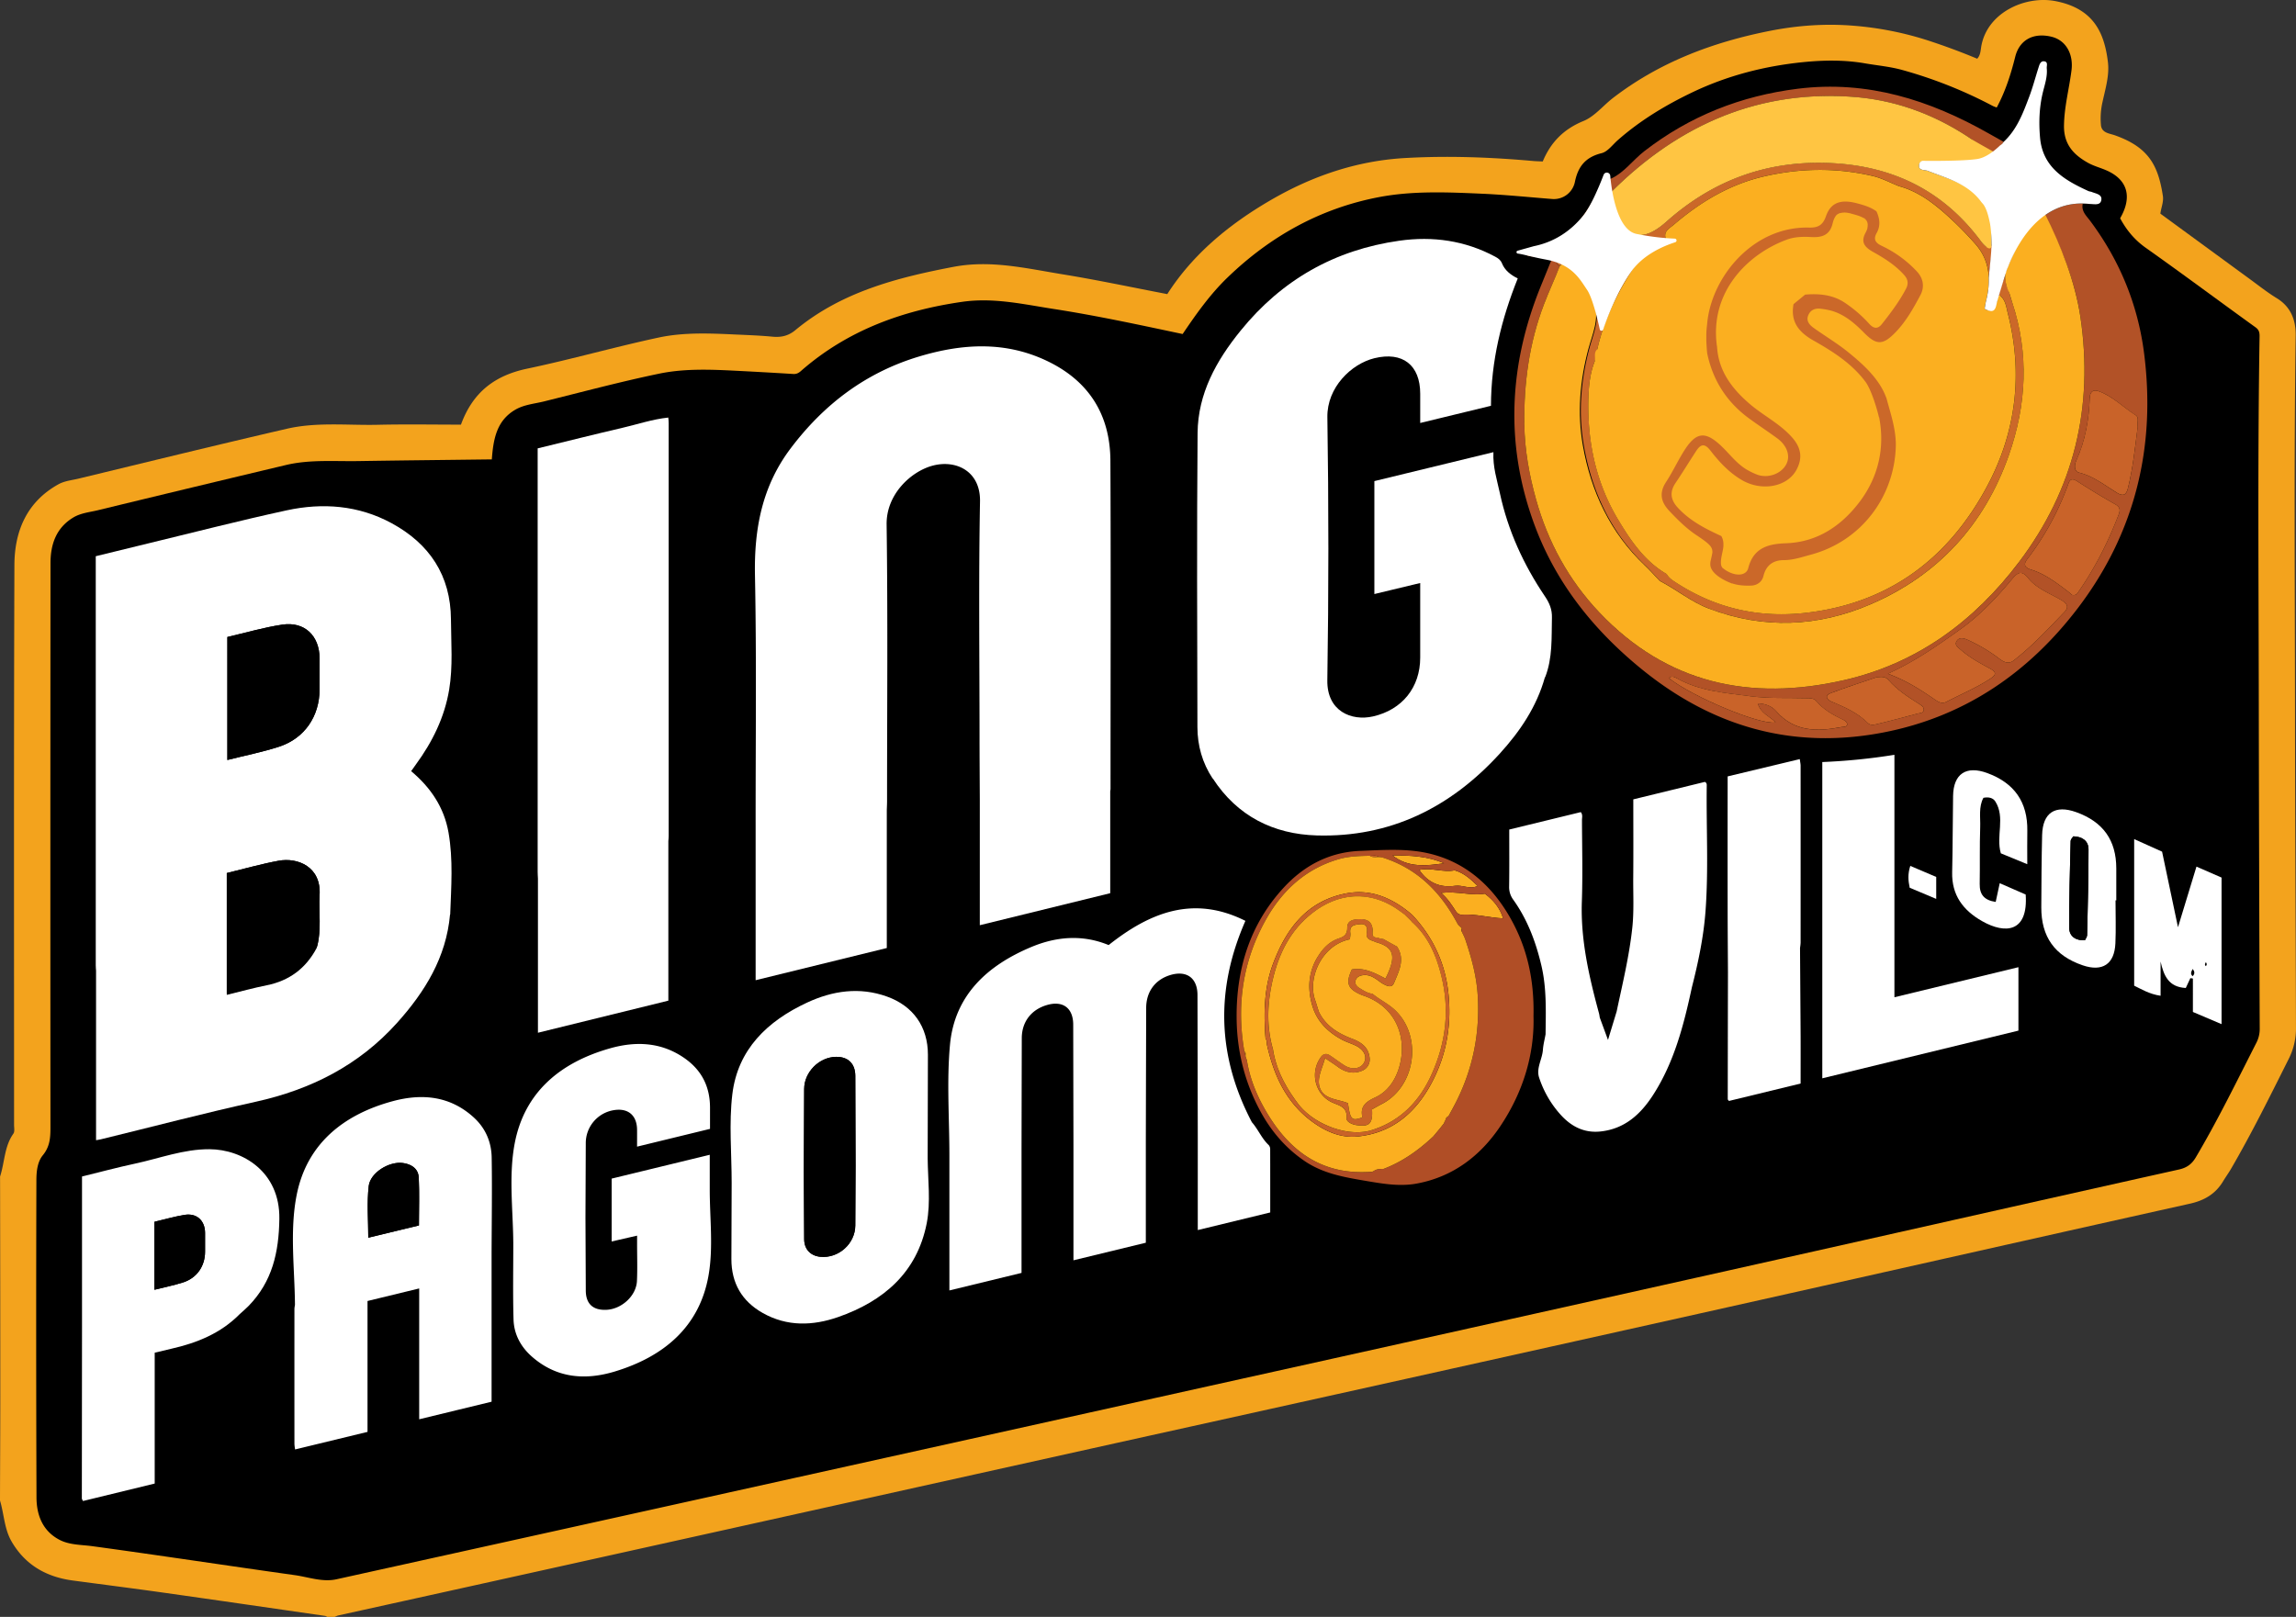
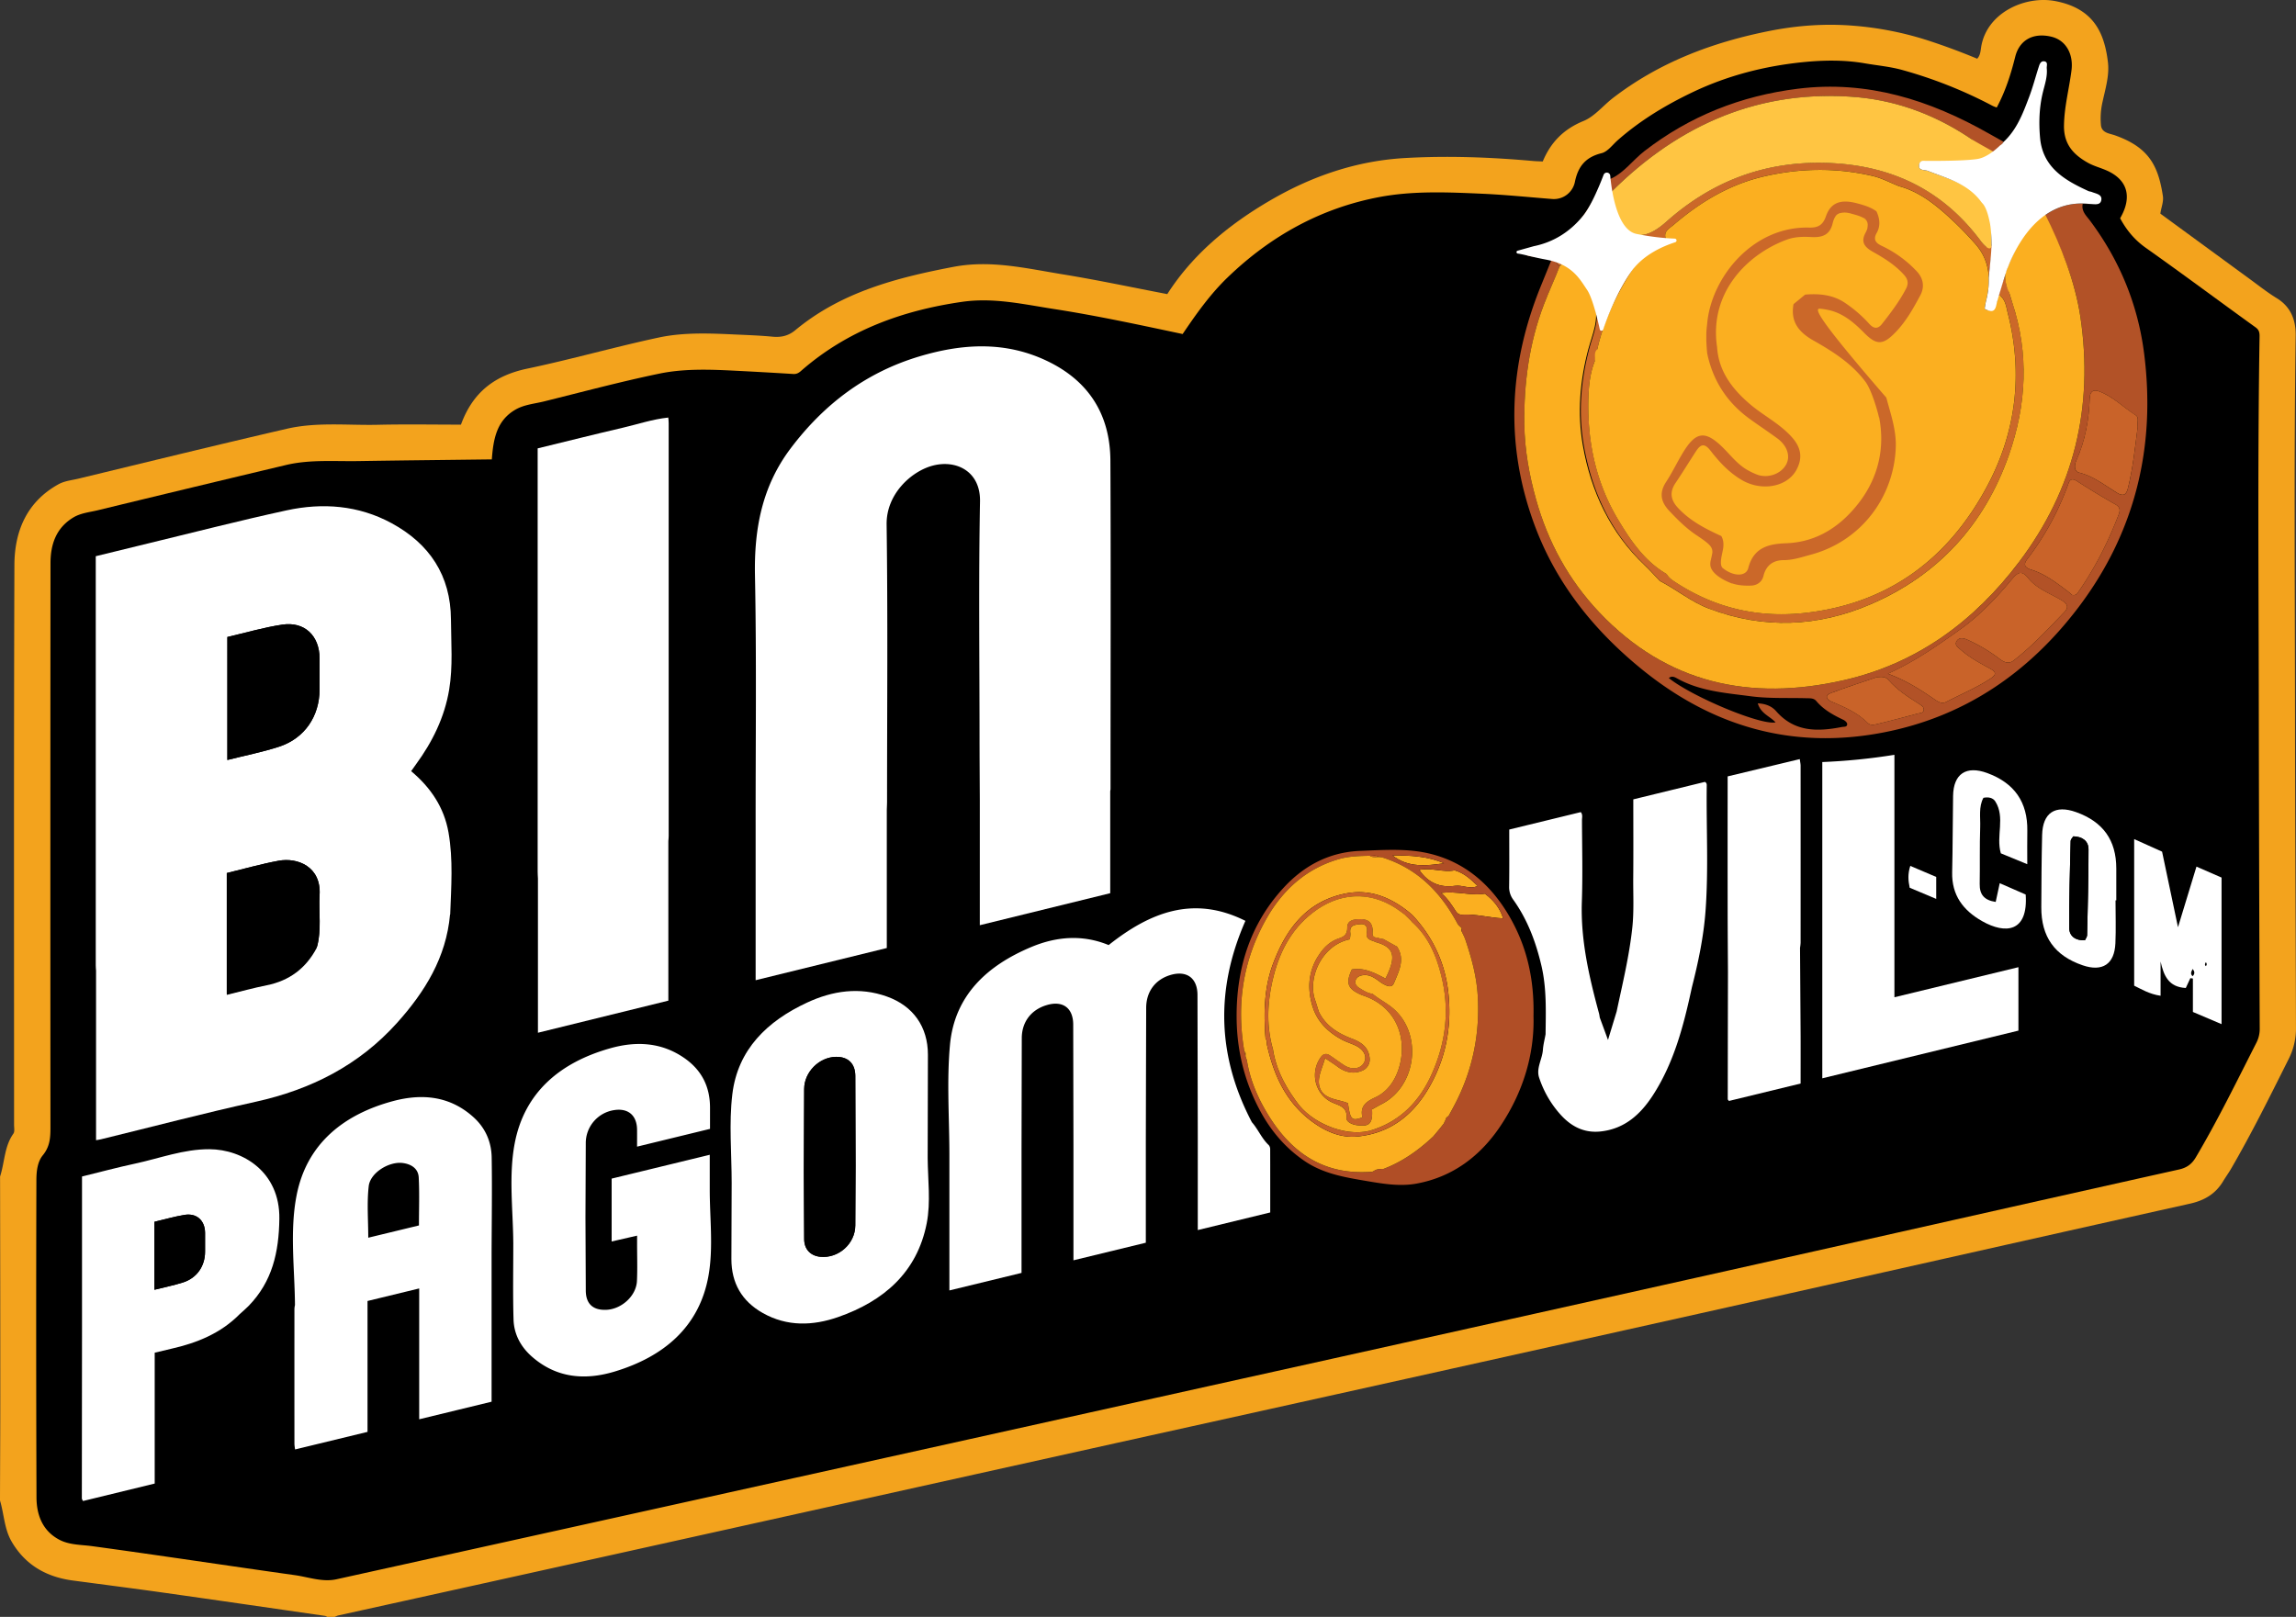
<svg xmlns="http://www.w3.org/2000/svg" viewBox="0 0 2805.03 1975.71">
  <rect x="0" y="0" width="2805.03" height="1975.71" fill="#333333" stroke="none" />
  <defs>
    <style>.cls-1{fill:#f3a31d;}.cls-2{fill:#fff;}.cls-3{fill:#f9da7b;}.cls-4{fill:#f37c20;}.cls-5{fill:#fbaf1f;}.cls-6{fill:#c86228;}.cls-7{fill:#fbaf20;}.cls-8{fill:#b04e26;}.cls-9{fill:#f89a1d;}.cls-10{fill:#cb6829;}.cls-11{fill:#b25227;}.cls-12{fill:#c96329;}.cls-13{fill:#f69b1f;}.cls-14{fill:#ffc542;}</style>
  </defs>
  <title>bp simple 2</title>
  <g id="Capa_2" data-name="Capa 2">
    <g id="Capa_1-2" data-name="Capa 1">
      <path class="cls-1" d="M2805,1256.55a81.77,81.77,0,0,1-8.84,37.29c-22.74,45.38-45.19,90.91-70.76,134.81-2.94,5-6.42,9.78-9.43,14.79-9.27,15.45-22.86,23.43-40.52,27.36-200.28,44.62-400.41,89.91-600.68,134.59Q1720,1684.55,1365,1763q-345,76.58-690,153.1Q544,1945.14,413.1,1974a23.83,23.83,0,0,0-4.13,1.73h-9.25a9.26,9.26,0,0,0-2.44-1.21c-65.7-9.49-131.38-19.07-197.11-28.35-37.06-5.23-74.18-9.93-111.27-14.9-32.25-4.32-58-18.93-74.7-47.59-9-15.47-9.18-33.53-14.2-50.17.12-42.45.36-84.89.36-127.34q0-134.27-.27-268.54c5.7-17.35,5.07-36.62,16.28-52.4,1.8-2.54.83-7.18.83-10.85,0-228-.39-456,.41-684,.15-41.17,15-77,53.63-98.52,7.68-4.28,16.39-5,24.7-7,84.81-20.49,169.55-41.3,254.55-60.95,36.61-8.45,74.26-4,111.44-4.85,34.1-.78,68.24-.17,101.22-.17,14.69-40.24,41.89-60.2,81-68.43,53.8-11.3,106.77-26.48,160.54-38,30.71-6.56,62.43-5.16,93.82-3.71,15.07.69,30.18,1.22,45.18,2.65,10.64,1,19.48-.91,28-8,56-46.46,123.44-64,193-77.29,45.71-8.76,89.39,1.92,133.48,9.08,42.42,6.89,84.5,15.89,127.91,24.19,31.42-49.07,75.86-85.45,126-114.64,50.74-29.55,105.32-48.31,164.81-51.66,52.14-2.93,104-1,155.9,3.62,4,.36,8,.41,12,.61,9.84-23.59,25.58-39.57,49.86-49.5,13.49-5.52,23.9-18.83,36.09-28.2,56.69-43.56,121.33-67.9,190.8-81.75,34.26-6.82,68.8-9.27,103.22-6.4a398.52,398.52,0,0,1,91.59,18.28c20,6.56,39.65,13.84,59.2,22,4-4.24,4.09-9.75,4.91-14.66,7-41.88,54.2-63,91.17-55.63,45.53,9,59.3,37.83,63.65,74.63,2.06,17.46-4,35.15-7.46,52.54a89.69,89.69,0,0,0-1.12,23.88c.68,10,10.57,10.55,16.83,12.75,41.24,14.55,53.12,36.5,58.85,74.13,1.1,7.23-2,13.9-3.06,21.67q54.3,39.73,109.18,79.87c10.94,8,21.6,16.46,33.12,23.51,17.32,10.6,23.3,27.07,23,45.44-2.13,154.37-.87,308.73-.77,463.09C2803.94,1000.81,2804.63,1128.68,2805,1256.55Z" />
      <path d="M2437.28,167.16c-51.22-30.35-105.12-53.12-165-59.83-40.47-4.54-80.5-1.37-119.76,8.15-70.43,17.08-131.32,51.73-182.29,103.47-2.4,2.43-5,3.36-8.28,1.64-5.07-2.67-7.19-.9-7.74,4.64-.42,4.21-1.89,8.31-2.89,12.46-1.74,2.88-3.45,5.78-5.23,8.64-18.22,29.29-38.34,56-77.46,56.83-2.61.06-5,1.52-4.63,4.59.43,3.91,3.54,4.41,6.82,4.6,8.76.5,17.52,1.14,26.28,1.72.43,2.83-.32,5.21-1.62,7.87a462.9,462.9,0,0,0-31.72,84.77c-7.23,27.24-10.34,55.12-11.64,83.32a379.5,379.5,0,0,0,12,113.51c14.14,54.43,40.76,102.35,76.52,145.61,54,65.34,119,114.67,201.49,137.65a334.35,334.35,0,0,0,118.33,11.47c67.58-5.62,128.42-28.54,183.32-67.33,95.4-67.42,152.55-159.11,173.05-274.27,5.84-32.81,6.94-65.36,4.75-98.32-4.21-63.23-23.74-121.32-58.08-174.55-7.13-11-16.45-20.62-21.87-32.79,2-4.47,5.45-3.88,9.32-2.92,6.46,1.6,12.77,1.89,17.64-5-4-9.46-14.17-8.36-21.33-11.92-27.58-13.73-53-28.86-55.21-64.26q-.67-10.86-1.31-21.72c3.13-6.48,1.67-13.36,1.8-20.1,2.23-17.06,11.1-33.56,6.72-51.79-5.9.86-7.66,2.83-8.58,6.22-2.09,7.66-4.45,15.24-6.83,22.81-7.8,24.81-16.86,49-33.9,69.29-3.89,1.18-6.93-1.32-10.29-2.41ZM1954.47,1243.45c-.35-1.79-.58-3.61-1.05-5.36-12.05-44.59-22.49-89.3-20.9-136.12,1.13-33.21.26-66.49.16-99.74,0-3.17,1.17-6.66-1.48-9.83l-87.38,21.29c0,23.48.19,46.5-.13,69.51a25.67,25.67,0,0,0,5,16.19c17.39,24.27,27.6,51.58,34.4,80.49,6.53,27.79,5.43,55.9,5.11,84-1.13,6.32-2.82,12.6-3.26,19-.79,11.48-8.45,22.42-4.6,34a126.6,126.6,0,0,0,26.74,45.85c12.86,14,28.45,22,48.2,19.92,29.62-3.12,49.13-21.11,64.25-44.56,25.89-40.15,37.54-85.64,47.44-131.67,7.84-30.73,14.35-61.83,16.67-93.41,3.73-50.72.82-101.6,1.48-152.41,0-1.8.22-3.78-2.31-5l-87.41,21.33c0,32.55.2,64.26-.07,96-.18,20.31,1,40.62-1.15,60.93-3.72,34.63-11.93,68.38-19.13,102.33l-10.55,34.71Zm-1662,362.63,2.14-1.84c3.13-2.9,6.4-5.66,9.36-8.72,28.78-29.7,36.81-65.43,37.34-106.26.74-57.4-44.85-84.79-85.42-85-31.6-.16-60.85,11.16-91.08,17.64-21.77,4.67-43.29,10.47-64.63,15.7v181.2q-.13,106.14-.21,212.28c0,.78.7,1.55,1.42,3.06L189,1812.8V1652.91c7.14-1.71,13.65-3.34,20.2-4.82,31.33-7.08,60.31-18.77,83.43-42.1Zm1818.56-417.91q-.15,77.53-.27,155.06c0,.47.63.94,1.45,2.11l87.57-21.29c0-19.73.08-38.77,0-57.82q-.28-54-.72-108a56.9,56.9,0,0,0,.7-6.38q.06-108.15,0-216.29c0-2-.49-4.09-1-8l-88.13,21.12v11.22q0,75.33,0,150.66C2110.7,1136.45,2110.92,1162.31,2111.06,1188.17ZM2314.42,1112V922.32a739.31,739.31,0,0,1-88.11,8.85v386.45l239.62-58.27v-77.51l-151.51,36.73ZM627.09,1519.1c0,31.1-.61,62.22.32,93.29.53,17.88,8.7,33.2,22.27,45.15,30.08,26.51,65.1,29.33,101.44,18.33,59.46-18,103.52-54.36,114.55-117.59,6-34.38,1.31-70.63,1.45-106v-41.18L747.25,1440.2V1517l31.07-7.13c0,4.07,0,7.13,0,10.18,0,15.07.52,30.17-.18,45.21-.85,18.24-18.82,34.56-37.66,35.26-16.23.6-24.77-7.46-24.85-23.55q-.23-44.74-.4-89.48.19-45.26.38-90.53a40.74,40.74,0,0,1,34.5-40.47c17.21-2.78,28,6.32,28.18,23.85.07,6.63,0,13.26,0,20.75l89.14-21.71c0-9,0-17.33,0-25.61.08-25.89-10.15-46.31-31.66-61.14-28.14-19.4-59.13-20.51-90.24-11.73-60.19,17-104.82,53.1-116.75,116.47C621.31,1437,626.81,1478.47,627.09,1519.1Zm506.26-103.81c.11-42.19.3-84.38.29-126.58,0-34-17.94-59.53-50.05-71.05-33.57-12.05-66.46-7.09-97.65,7.42-48.24,22.44-84.71,57.07-91.25,112.13-4.22,35.52-.79,72-.79,108-.12,31.09-.33,62.18-.34,93.27,0,29.33,12.79,51.47,38.31,65.88,29.75,16.79,61.16,15.72,92,5,55.62-19.39,96.59-54.51,108.35-114.75C1137.24,1468.73,1133.54,1441.74,1133.34,1415.29Zm-773,179.38a31.53,31.53,0,0,0-.65,4.54q-.06,82.73,0,165.46a59.29,59.29,0,0,0,.82,6.46L449,1749.66V1589.74l63.12-15.34v159.87l88.45-21.47c0-60.92,0-121,0-181,.1-39.12.72-78.25.09-117.35-.31-19.07-7.55-36-22.08-49.19C549.66,1339,515.45,1336,480,1345.51c-60.14,16.2-105.14,52-117.56,114.63C353.73,1503.9,360,1549.75,360.32,1594.67Zm799.53-183v165.11L1248,1555.4V1404.33q.15-67.84.31-135.68c0-19.66,11.15-34.58,30-40.38,20-6.13,32.8,3.18,32.84,23.84q.14,73.38.29,146.76V1540l88.41-21.49V1395q.22-81.79.44-163.57c.06-19.59,10.92-34.35,29.31-40,20.11-6.14,33.33,3.55,33.37,24.45q.17,86.88.36,173.75v113.36l88.51-21.51c0-26.33,0-51.82-.08-77.31a7.5,7.5,0,0,0-1.76-5c-8.63-8.06-12.95-19.25-20.62-28-42-80-45-161.37-7.88-246-63.4-31.79-116.79-10.32-167.08,29.59-31.82-13.15-63.76-10.48-94.34,2.29-53.66,22.41-94,58.9-99.52,119.77C1156.49,1321.49,1159.81,1366.75,1159.85,1411.72ZM816.18,510.26c-18.95,2-37,8.12-55.39,12.41-34.6,8.07-69.06,16.72-103.94,25.22v8.94q0,254.18,0,508.35c0,2.76.22,5.53.34,8.29v188.47l159.33-38.8V1027.84c.14-2.14.4-4.28.4-6.43q0-252.07,0-504.13c0-2.14-.25-4.29-.38-6.43l.23-.52Zm1071.59,317.3c9.2-23.55,7.68-48.25,8.26-72.81.24-10.19-3.12-18-8.68-26.23-26-38.5-45.08-80.18-54.92-125.78-3.51-16.28-8.78-32.22-7.91-50.24l-145.45,35.36v138l56-13.47c0,30.91,0,61,0,91.14,0,36.44-22.06,63.74-57.54,71.85-26.47,6.05-56.52-6.36-55.93-44.12q2.51-160.76.05-321.57c-.5-36.26,29.08-65,57.43-72,34.52-8.42,56,8.3,56,43.5,0,11.55,0,23.1,0,35.65l86.43-21c.14-54.47,12.71-105.78,32.72-155.61-8.74-4.41-15.76-9.82-19.28-18.53-1.65-4.08-4.75-6.19-8.31-8.1-36.82-19.71-76.15-25.26-117-19.49q-118.47,16.73-194,109.94c-29.75,36.64-52.13,76.95-52.55,125.06-1,119.82-.49,239.65-.2,359.47.05,22.44,6,43.65,18.56,62.65,29.89,46.08,74.24,68.09,127.24,69.61,89.55,2.57,163.35-33.79,223.35-99.18C1857.18,894.36,1877.77,864,1887.77,827.56ZM1197,977.5v153.66l159.34-38.76c0-42.65,0-84.13,0-125.61a19.83,19.83,0,0,0,.37-2.74c0-133.69.47-267.38-.16-401.07-.27-56.13-26.24-97.48-77.37-121.91s-103.68-21.29-156.36-5.46c-65,19.53-116.18,58.26-156.87,112.2-35,46.36-44.75,98.41-43.64,155.38,2,101.92.72,203.9.81,305.86v188.69l160.24-39V989.86c.11-3.69.32-7.37.32-11.06,0-112.68,1-225.37-.54-338-.49-36.76,29.57-64.38,55.53-71.62,28.86-8.05,59.27,6.29,58.57,43.56-1.77,95.41-.61,190.87-.57,286.31C1196.73,925.17,1196.93,951.34,1197,977.5ZM117.37,1186.08v207.13c2.48-.44,4.28-.66,6-1.09,63-15.25,125.7-31.62,189-45.49,67.48-14.8,126.16-44.17,172.85-95.78,34.51-38.15,60.69-80.42,64.8-133.37,1.25-33.47,3.76-67-2.06-100.28-5.35-30.57-21.83-55-45.65-74.91,2.17-3,3.9-5.51,5.68-8,20.22-27.63,35.14-57.73,40.78-91.71,4.71-28.41,2.33-57.17,2.17-85.75-.29-53.64-26.21-92.45-72.52-117.57-40.38-21.91-84.09-25.24-128.16-15.7C293.61,635.87,237.45,650.38,181.08,664c-21.36,5.15-42.69,10.43-64.09,15.66,0,2.92,0,4.75,0,6.59q0,246.71,0,493.42C117,1181.79,117.25,1183.93,117.37,1186.08Zm1756.11,55.54c1-45.08-8-84.33-28.65-120.5-22.91-40.13-56-68.9-101.48-78.78-26.42-5.73-54.14-3.67-81.46-2.62-38.09,1.46-68.85,18.16-93.49,44.83-41.06,44.45-58,98.66-57.61,158.8.25,40.68,9.8,79,29.06,114.58,13.07,24.13,30.55,44.74,53.77,60.61,22.73,15.53,48.48,19.9,74.43,24.31,20.56,3.49,41.57,7.19,62.17,3.49,44.37-8,78.21-33.6,102.73-70.21C1860.67,1334.73,1874.79,1288.47,1873.48,1241.62ZM2656,1089.41v97.47c4.72,2.26,10.07,5.63,17.56,6.71v-22.75c2.12,9.38,5.27,17,16.76,17.57l3-6.55,1.71.25v22.22l19,8.1V1115l-16.68-7.28-12.28,40.3-10.57-50.24Zm-12.4,40.72h.53q0-10.6,0-21.21c0-18.72-8.73-31-26.62-37.41-14.07-5.06-22.31.33-22.68,15.23-.4,16-.48,32-.55,47.94-.09,19.72,8.94,32.29,27.5,38.63,13.13,4.48,21.13-.7,21.75-14.62C2643.94,1149.19,2643.6,1139.65,2643.6,1130.13Zm-58.66-24c0-8.16-.1-15.16,0-22.16.31-19-8.5-31.81-26.64-38.46-13.95-5.11-22.44.51-22.68,15.18-.28,16.91-.21,33.82-.62,50.72-.37,15.27,7.25,25.4,19.91,32.58,15.67,8.89,30.71,7.28,29-17.7l-17.25-7.54L2564,1131.2c-7.66-1.13-10.76-4.93-10.63-11.94.22-12.61-.11-25.23.32-37.82.23-6.52-1.11-13.39,2.14-19.45,3.5-.72,6.41,0,7.91,2.41,6.77,10.74.3,22.94,3.67,34.49Zm-60.53,8.44-17.24-7.33c-1.73,5.33-1.43,9.7-.39,14.52l17.63,7.41Z" />
      <path d="M2760.7,1256.28a37.13,37.13,0,0,1-3.94,17.65c-24,47.12-47.15,94.67-74.11,140.23-4.8,8.1-10.75,12.69-20.49,14.86-183.22,40.83-366.28,82.3-549.47,123.23q-317.09,70.86-634.32,141.11-294.69,65.45-589.4,130.7Q650,1877,411.09,1929.76c-17.17,3.78-34.1-2.69-51-5.06-82.52-11.57-164.91-24.15-247.48-35.4-13.66-1.85-27.76-1.34-40.15-7.87-20.53-10.83-27.8-30.29-27.88-51.71q-.68-193.66-.12-387.31c0-10.76,1.16-22.61,7.85-30.76,8.64-10.51,9.34-21.49,9.33-33.84Q61.4,1033,61.7,688.26c0-22.57,6.55-43,27.73-55.84,9.25-5.58,19.77-6.45,29.83-8.88q115.08-27.94,230.27-55.36c29.06-6.87,58.83-4.28,88.33-4.77,52.37-.84,104.73-1.34,157.11-2,1.79,0,3.57,0,5.88,0,1.86-24.86,5.79-47.36,28.62-60.73,10.84-6.35,23.37-7.24,35.22-10.18,46.8-11.61,93.44-24.12,140.64-33.92,31.05-6.45,63.06-5.1,94.76-3.49q34.59,1.75,69.17,3.9c3.81.23,6.51-1.26,9.11-3.55,56.53-49.56,123.56-74,197.09-84.62,38.5-5.54,75.27,3.08,112.44,8.82,52.52,8.12,104.48,19.42,156.93,30.52,16.47-24.37,33.36-48.28,54.4-68.64,52.31-50.61,113.79-85,185.45-98.65,41.85-7.95,84.7-6,127.17-4.1,28.27,1.29,56.47,4.21,84.71,6.41a26.18,26.18,0,0,0,27.52-21c3.94-19.1,13.21-30.21,32.57-35,7.45-1.84,13.37-10.24,19.78-15.89,27.6-24.3,58.68-43,91.77-58.78,42.54-20.24,87.63-31.77,134.08-36.51,25.09-2.56,50.8-3,76.09,1.4,15.36,2.66,31.07,4,46,8.22a549.08,549.08,0,0,1,110.31,43.91,43.58,43.58,0,0,0,4.74,1.82c10.63-19.77,17.24-40.58,22.57-61.91,5.15-20.63,22-29.87,44.1-24.61,18.16,4.32,27.15,21.51,24.66,41.12-2.85,22.44-8.8,44.32-9.17,67.3S2533.11,189,2551,199c7,3.87,14.77,5.88,22,9,26.38,11.34,32.31,32.67,17.17,58.71,7.75,14.46,17.7,26.48,31.47,36.21,45,31.83,89.18,64.76,133.89,97,4.19,3,5,6.09,5,10.68-2.32,142.34-1.23,284.68-1,427Q2759.84,1046.93,2760.7,1256.28Z" />
      <path class="cls-2" d="M1551.84,1481.54l-88.51,21.51V1389.69q-.18-86.88-.36-173.75c0-20.9-13.26-30.59-33.37-24.45-18.39,5.61-29.25,20.37-29.31,40q-.24,81.8-.44,163.58v123.45L1311.44,1540v-141.1q-.15-73.38-.29-146.76c0-20.66-12.87-30-32.84-23.84-18.87,5.8-30,20.72-30,40.38q-.16,67.84-.3,135.68V1555.4l-88.14,21.43V1411.72c0-45-3.36-90.24.7-134.83,5.54-60.87,45.85-97.36,99.52-119.77,30.58-12.77,62.52-15.45,94.34-2.3,50.29-39.91,103.68-61.38,167.08-29.59-37.16,84.65-34.08,166,7.88,246,7.68,8.72,12,19.92,20.63,28a7.54,7.54,0,0,1,1.76,5C1551.87,1429.72,1551.84,1455.21,1551.84,1481.54Z" />
      <path class="cls-2" d="M600.69,1414.45c-.31-19.07-7.55-36-22.09-49.19C549.66,1339,515.45,1336,480,1345.51c-60.13,16.2-105.14,52-117.55,114.63-8.68,43.75-2.44,89.61-2.09,134.53a30.65,30.65,0,0,0-.65,4.54q-.06,82.73,0,165.46a58.1,58.1,0,0,0,.82,6.45L449,1749.66V1589.73l63.12-15.34v159.87l88.45-21.47v-181C600.7,1492.68,601.31,1453.56,600.69,1414.45Zm-150.23,35c1.9-16.57,25-30.54,41.65-28.32,10.33,1.38,18.9,6.69,19.45,17.73,1,19.26.27,38.6.27,58.54l-61.93,15C449.9,1490.8,448.12,1469.89,450.46,1449.45Z" />
      <path class="cls-2" d="M292.6,1606l-.1.08.14-.08Z" />
      <path class="cls-2" d="M255.91,1404.26c-31.59-.16-60.85,11.16-91.08,17.64-21.77,4.67-43.29,10.47-64.63,15.7v181.2q-.12,106.14-.21,212.27c0,.78.7,1.55,1.42,3.06L189,1812.8V1652.91c7.14-1.71,13.65-3.34,20.2-4.82,31.32-7.07,60.31-18.76,83.42-42.1l-.14.08.1-.08,2-1.76c3.13-2.9,6.4-5.66,9.36-8.71,28.78-29.71,36.81-65.44,37.34-106.26C342.08,1431.86,296.49,1404.47,255.91,1404.26Zm-67.21,88.67c12.77-3,24.61-6.45,36.69-8.43,14.91-2.44,25,6.82,25.14,21.88.07,7.7,0,15.4,0,23.1,0,17.65-10,32.18-26.93,37.58-11.07,3.54-22.55,5.82-34.91,8.94Z" />
      <path class="cls-2" d="M1133.34,1415.29c.11-42.2.3-84.39.29-126.58,0-34-17.94-59.53-50.05-71-33.57-12.06-66.46-7.1-97.65,7.42-48.24,22.44-84.71,57.07-91.25,112.12-4.23,35.52-.8,72-.8,108-.12,31.09-.32,62.18-.33,93.27,0,29.33,12.78,51.47,38.3,65.87,29.75,16.8,61.16,15.72,92,5,55.62-19.39,96.59-54.51,108.35-114.75C1137.24,1468.72,1133.54,1441.74,1133.34,1415.29Zm-88.43,82.17c-.11,22.31-20.56,40.53-42.87,38.23-12-1.24-19.48-9.32-19.58-21.44-.21-27.37-.29-54.74-.42-82.11q.21-50.79.41-101.58c.08-20.5,18.24-38.82,38.81-39.17,14.85-.25,23.59,8.28,23.65,23.27q.21,54.95.33,109.9Q1045.07,1461,1044.91,1497.46Z" />
      <path class="cls-2" d="M865.66,1558.28c-11,63.24-55.09,99.59-114.55,117.6-36.34,11-71.36,8.18-101.44-18.33-13.56-12-21.73-27.28-22.27-45.16-.92-31.07-.29-62.19-.31-93.29-.28-40.63-5.78-82.08,1.68-121.7,11.94-63.38,56.57-99.5,116.76-116.48,31.11-8.77,62.1-7.66,90.24,11.74,21.52,14.82,31.75,35.24,31.67,61.13,0,8.29,0,16.57,0,25.61l-89.13,21.71c0-7.49.06-14.12,0-20.75-.18-17.54-11-26.64-28.17-23.86a40.74,40.74,0,0,0-34.5,40.47q-.18,45.27-.38,90.53.2,44.73.4,89.48c.08,16.08,8.61,24.14,24.85,23.54,18.83-.69,36.81-17,37.65-35.25.7-15,.17-30.14.18-45.21v-10.19L747.25,1517v-76.82l119.86-29.12v41.18C867,1487.65,871.66,1523.9,865.66,1558.28Z" />
      <path class="cls-2" d="M548.76,842.62c4.71-28.41,2.33-57.17,2.17-85.75-.29-53.64-26.21-92.45-72.52-117.57-40.38-21.91-84.09-25.24-128.16-15.7C293.61,635.87,237.45,650.38,181.08,664c-21.36,5.15-42.69,10.43-64.09,15.66v6.59q0,246.71,0,493.42c0,2.15.23,4.29.36,6.44v207.13c2.48-.44,4.28-.67,6-1.1,63-15.37,125.7-31.86,189-45.85,67.48-14.92,126.16-44.52,172.85-96.54,34-37.91,59.93-79.86,64.6-132.18l.2-.07c1.25-33.47,3.76-67-2.06-100.28-5.35-30.57-21.83-55-45.65-74.91,2.17-3,3.9-5.51,5.68-8C528.2,906.71,543.12,876.61,548.76,842.62Zm-271-64.27c22.36-5.15,44.47-11.69,67.06-15.08,27.21-4.08,45.46,13.5,45.59,41.13.06,12.62,0,25.23,0,37.85,0,32.87-18.18,59.91-49.38,70.13-20.31,6.65-41.45,10.76-63.28,16.28Zm48.15,424.08c-15.86,3.2-31.49,7.57-48.84,11.81,0-13.59,0-26.48,0-39.34h0V1066.79c21.62-5.23,42.21-11.13,63.17-15,23.35-4.36,52.24,7.29,50.22,41.58-1.24,21,2.44,42.28-3,63.06l-.54.09C373.78,1181.49,353.66,1196.85,325.93,1202.43Z" />
      <path class="cls-2" d="M1279.22,441.08c-51.25-24.49-103.68-21.29-156.36-5.46-65,19.53-116.18,58.26-156.87,112.2-35,46.36-44.75,98.41-43.64,155.38,2,101.92.72,203.9.81,305.86v188.69l160.24-39.33c0-56.68,0-112.62,0-168.55.11-3.69.32-7.38.32-11.06,0-112.68,1-225.37-.54-338-.49-36.76,29.57-64.38,55.53-71.62,28.86-8.05,59.27,6.29,58.57,43.56-1.77,95.41-.61,190.87-.57,286.31,0,26.16.21,52.32.32,78.48v153l159.34-39.12V966.79h0a19.61,19.61,0,0,0,.37-2.73c0-133.69.47-267.38-.16-401.07C1356.33,506.85,1330.36,465.51,1279.22,441.08Z" />
-       <path class="cls-2" d="M1887.35,728.53c-26-38.5-45.08-80.18-54.92-125.78-3.51-16.28-8.78-32.22-7.91-50.24l-145.45,35.36v138l56-13.47c0,30.91,0,61,0,91.14,0,36.44-22.06,63.74-57.54,71.85-26.47,6.05-56.52-6.36-55.93-44.12q2.51-160.76.05-321.57c-.5-36.26,29.08-65,57.43-72,34.52-8.42,56,8.3,56,43.5,0,11.55,0,23.1,0,35.65l86.43-21c.14-54.47,12.71-105.78,32.72-155.61-8.74-4.41-15.76-9.82-19.28-18.53-1.65-4.08-4.75-6.19-8.31-8.1-36.82-19.71-76.15-25.26-117-19.49q-118.47,16.73-194,109.94c-29.75,36.64-52.13,76.95-52.54,125.06-1,119.82-.49,239.65-.2,359.47.06,22.44,6,43.65,18.56,62.65l.2-.06c29.89,46.11,74.16,68.14,127,69.67,89.55,2.59,163.35-34,223.35-99.7,24.88-27.26,45.3-57.41,55.42-93.57l.31-.1c9.2-23.55,7.68-48.25,8.26-72.81C1896.28,744.57,1892.92,736.76,1887.35,728.53Z" />
      <path class="cls-2" d="M816.1,510.73s.07-.48.08-.47c-18.94,2-37,8.12-55.38,12.41-34.6,8.07-69.06,16.72-103.94,25.22v8.94q0,254.18,0,508.35c0,2.76.22,5.53.34,8.29h0v188.47l159.33-39.22c0-65.92,0-130.42,0-194.9.14-2.14.4-4.28.4-6.42q0-252.07,0-504.13c0-2.14-.25-4.29-.38-6.43Z" />
      <path class="cls-2" d="M2199.81,1324l-87.56,21.29c-.83-1.16-1.45-1.63-1.45-2.11q.08-77.52.26-155.06c-.14-25.86-.36-51.71-.39-77.57q-.1-75.33,0-150.67V948.7l88.13-21.12c.5,3.91,1,5.95,1,8q.06,108.15,0,216.29a57.54,57.54,0,0,1-.7,6.38q.36,54,.72,108C2199.89,1285.27,2199.81,1304.31,2199.81,1324Z" />
      <path class="cls-2" d="M292.64,1606l-.14.08.1-.08Z" />
      <path class="cls-2" d="M2083.67,1112.94c-2.32,31.58-8.83,62.68-16.67,93.42-9.9,46-21.54,91.51-47.44,131.66-15.12,23.45-34.63,41.44-64.25,44.56-19.75,2.08-35.34-5.91-48.2-19.92a126.56,126.56,0,0,1-26.74-45.84c-3.85-11.53,3.81-22.47,4.6-34,.44-6.37,2.13-12.65,3.26-19,.32-28.12,1.42-56.23-5.11-84-6.8-28.91-17-56.21-34.4-80.49a25.72,25.72,0,0,1-5-16.19c.33-23,.13-46,.13-69.5l87.39-21.3c2.64,3.18,1.46,6.67,1.47,9.84.1,33.25,1,66.53-.16,99.74-1.59,46.82,8.85,91.53,20.9,136.11.48,1.76.71,3.58,1,5.37,3.11,8.44,6.21,16.89,10.05,27.34,3.94-13,7.25-23.84,10.55-34.71,7.2-34,15.42-67.71,19.13-102.33,2.18-20.31,1-40.62,1.15-60.93.28-31.7.08-63.41.08-96l87.41-21.34c2.53,1.23,2.33,3.21,2.31,5C2084.49,1011.34,2087.4,1062.23,2083.67,1112.94Z" />
      <path class="cls-2" d="M2465.92,1181.84v77.51l-239.62,58.27V931.16a740.21,740.21,0,0,0,88.12-8.84v296.25Z" />
      <path class="cls-2" d="M2607.33,1025.33l34.1,15.35,19.43,92.34,22.57-74.07,30.65,13.38v179.1l-35-14.89V1195.7l-3.14-.46-5.55,12c-21.11-1.09-26.91-15.07-30.8-32.3v41.82c-13.75-2-23.59-8.17-32.27-12.33ZM2678.84,1184c-1.6,3-3.45,5.85-.08,8.85C2681.75,1189.89,2681.2,1187,2678.84,1184Z" />
      <path class="cls-2" d="M2584.54,1100.16c0,17.5.63,35-.15,52.5-1.15,25.57-15.85,35.11-40,26.87-34.11-11.65-50.69-34.76-50.53-71,.13-29.37.28-58.75,1-88.11.69-27.39,15.84-37.29,41.69-28,32.88,11.82,48.91,34.34,48.92,68.76q0,19.49,0,39Zm-51.6-78.22c-1.12,1.86-3.19,3.71-3.24,5.61-.84,35.53-2,71.07-1.7,106.6.09,9.89,8,15.44,19.15,14.8,1-2.13,2.64-4.12,2.68-6.14.78-35,1.79-69.95,1.72-104.92C2551.53,1027.52,2544,1022.21,2532.94,1021.94Z" />
      <path class="cls-2" d="M2476.73,1056l-32.3-13.3c-6.2-21.22,5.7-43.65-6.75-63.39-2.75-4.36-8.11-5.75-14.54-4.43-6,11.14-3.51,23.77-3.93,35.76-.8,23.15-.18,46.35-.6,69.51-.23,12.89,5.46,19.87,19.54,21.94l4.92-22.9,31.71,13.86c3.23,45.91-24.43,48.86-53.22,32.53-23.27-13.2-37.27-31.81-36.6-59.87.74-31.07.62-62.15,1.13-93.23.45-27,16.05-37.28,41.69-27.89,33.34,12.21,49.54,35.7,49,70.68C2476.55,1028.17,2476.73,1041,2476.73,1056Z" />
      <path class="cls-2" d="M2365.48,1071.55v26.84l-32.4-13.63c-1.91-8.86-2.46-16.89.72-26.69Z" />
      <path class="cls-3" d="M816.56,510.85l-.45-.12s.07-.48.08-.47l.61.07Z" />
      <path class="cls-4" d="M292.5,1606.08l2.14-1.84Z" />
      <path d="M277.78,928.66V778.35c22.36-5.15,44.47-11.69,67.06-15.08,27.21-4.08,45.46,13.5,45.59,41.13.06,12.62,0,25.23,0,37.85,0,32.87-18.18,59.91-49.38,70.13C320.74,919,299.61,923.14,277.78,928.66Z" />
      <path d="M386.91,1158.34c-13.14,24.82-33.26,40-61,45.59-15.86,3.17-31.5,7.52-48.84,11.72,0-14.08,0-27.41,0-40.74,0-35.92,0-71.83,0-108.12,21.62-5.23,42.21-11.13,63.17-15,23.35-4.36,52.24,7.29,50.22,41.58C389.21,1115,393.16,1136.94,386.91,1158.34Z" />
-       <path d="M511.83,1497.4l-61.93,15c0-21.63-1.78-42.54.56-63,1.9-16.57,25-30.54,41.65-28.31,10.32,1.38,18.9,6.68,19.45,17.72C512.52,1458.12,511.83,1477.47,511.83,1497.4Z" />
      <path class="cls-5" d="M1928.47,713l2.14,3.45Z" />
      <path class="cls-5" d="M1930.67,716.52l1.62,2Z" />
      <path class="cls-5" d="M1932.24,718.51l1.84,2.05Z" />
      <path class="cls-5" d="M1934.76,722.1l1.32,1.87Z" />
      <path class="cls-5" d="M1937.8,725.85l1.82,2.15Z" />
      <path d="M188.7,1492.93c12.77-3,24.61-6.45,36.69-8.43,14.91-2.44,25,6.82,25.14,21.88.07,7.7,0,15.4,0,23.1,0,17.65-10,32.18-26.93,37.58-11.08,3.54-22.55,5.82-34.91,8.94,0-14.36,0-27.83,0-41.31S188.7,1507.64,188.7,1492.93Z" />
      <path d="M1045.24,1424.56q-.16,36.45-.32,72.89c-.11,22.32-20.56,40.54-42.87,38.23-12-1.24-19.48-9.31-19.58-21.44-.21-27.37-.29-54.74-.42-82.11q.2-50.79.41-101.58c.08-20.5,18.24-38.82,38.81-39.17,14.86-.25,23.59,8.28,23.65,23.27Q1045.12,1369.61,1045.24,1424.56Z" />
      <path class="cls-6" d="M1817.7,1386.48a12,12,0,0,1-1.34.76C1816.81,1387,1817.26,1386.76,1817.7,1386.48Z" />
      <path class="cls-7" d="M1836.37,1122.16c-16.78-.65-33.17-5.58-50.09-4.51-3.46.22-5.66-1.14-7.57-4-4.88-7.35-9.36-15-18.08-22.53,19.49-2.51,36.45,3.67,53.38.89C1824.49,1099.81,1832.53,1109.43,1836.37,1122.16Z" />
      <path class="cls-7" d="M1805.31,1082.54c-9.24,4.68-18.39-1.45-27.74-.12-18.07,2.56-32.83-3.55-43.63-19.39,14.51-3.2,28.9,3.3,43.25.47C1788.69,1066.72,1797,1074.64,1805.31,1082.54Z" />
      <path class="cls-7" d="M1764.19,1054.88c-22,3.14-43.83,5.56-63-9.62C1722.67,1045.24,1744,1046.06,1764.19,1054.88Z" />
      <path class="cls-6" d="M1684.6,1047.18c-3.76,0-7.63.82-11.07-1.53C1677.25,1045.91,1681.22,1044.38,1684.6,1047.18Z" />
      <path class="cls-5" d="M1520.18,1284.33c1.94,1.51,1.69,3.6,1.5,5.67Z" />
      <path class="cls-5" d="M1522,1291.64l1.4,4.09Z" />
      <path class="cls-6" d="M1790,1147.42l-1.59-3.79Z" />
      <path d="M2694.9,1175.73c1.28,1.64,1.59,3.22,0,4.82C2693,1178.91,2694,1177.35,2694.9,1175.73Z" />
      <path d="M2532.94,1021.94c11.09.27,18.59,5.58,18.61,15.94.07,35-.94,70-1.72,104.92,0,2-1.71,4-2.68,6.14-11.18.64-19.07-4.91-19.15-14.8-.31-35.53.87-71.07,1.7-106.6C2529.75,1025.65,2531.82,1023.81,2532.94,1021.94Z" />
      <path class="cls-6" d="M1816.36,1387.24a12,12,0,0,0,1.34-.76C1817.26,1386.76,1816.81,1387,1816.36,1387.24Z" />
      <path class="cls-8" d="M1873.48,1241.61c1-45.08-8-84.33-28.66-120.5-22.91-40.13-56-68.9-101.48-78.78-26.42-5.73-54.14-3.66-81.46-2.62-38.09,1.46-68.85,18.16-93.49,44.84-41.06,44.45-58,98.66-57.61,158.8.25,40.68,9.8,79,29.06,114.58,13.07,24.12,30.55,44.74,53.77,60.61,22.73,15.53,48.49,19.9,74.43,24.31,20.56,3.49,41.57,7.19,62.17,3.49,44.37-8,78.21-33.6,102.74-70.22C1860.67,1334.73,1874.79,1288.47,1873.48,1241.61Zm-96.39-178.67c0,.18.08.36.12.55,11.48,3.23,19.78,11.14,28.1,19-9.24,4.68-18.39-1.44-27.73-.12-18.08,2.56-32.83-3.55-43.63-19.39,14.51-3.2,28.89,3.3,43.25.47C1777.17,1063.3,1777.13,1063.12,1777.09,1062.94Zm-12.9-8.06c-22,3.14-43.83,5.56-63-9.62C1722.67,1045.24,1744,1046.06,1764.19,1054.88Zm15.45,290.26c-3.12,6.3-6.6,12.42-9.91,18.62-2.14,1.19-3.77,2.75-3.85,5.41a1.91,1.91,0,0,0-1,1.45c-.28.72-.56,1.45-.85,2.18l-1.55,1.89-.23.27-2.6,3.38L1751,1388.7h0c-17.93,16.79-37.61,30.91-60.79,39.68-4-.12-7.91,0-11.42,2.26l-2.45,1.33-2.84,0c-58.86,3.86-98.46-25.64-126.73-73.91-11.31-19.31-19.85-39.95-23.4-62.32-.46-1.37-.93-2.73-1.39-4.1a3.55,3.55,0,0,1-.3-1.64l-1.5-5.66c-9.86-56.9-1.62-111,26.79-161.33,20.1-35.59,48.91-61.78,89.14-73.31,12.15-3.48,24.83-3.77,37.42-4,3.72.26,7.69-1.27,11.07,1.53l3.63.36c43,13.22,71.88,42.51,92.49,81.25,1.09,2,3.24,3.52,4.9,5.25.35.19.76.35,1.16.52a11.29,11.29,0,0,1-1.16-.51,1,1,0,0,0,.2,1.37l.33,3.06a1.73,1.73,0,0,0,.36,1.28c.59,1.22,1.17,2.44,1.75,3.65l.14.22,1.59,3.79c7.66,22.62,14,45.43,15.39,69.56C1808,1262.05,1799.69,1304.73,1779.64,1345.14Zm6.63-227.48c-3.45.22-5.65-1.14-7.56-4-4.88-7.34-9.36-15-18.09-22.52,19.49-2.51,36.45,3.67,53.38.88,10.49,7.81,18.53,17.43,22.36,30.16C1819.59,1121.51,1803.2,1116.58,1786.27,1117.66Z" />
      <path class="cls-7" d="M1805.38,1217c-1.39-24.13-7.73-46.94-15.39-69.56l-1.59-3.79-.14-.22c-.58-1.21-1.16-2.43-1.75-3.65a1.73,1.73,0,0,1-.36-1.28c-1.18-.9-1.45-1.91-.33-3.06a1,1,0,0,1-.2-1.37c-1.66-1.74-3.81-3.22-4.9-5.26-20.61-38.74-49.48-68-92.49-81.25l-3.63-.36c-3.76,0-7.64.82-11.07-1.53-12.59.27-25.27.56-37.42,4-40.23,11.53-69,37.72-89.15,73.31-28.4,50.3-36.64,104.43-26.78,161.33,1.94,1.51,1.69,3.59,1.5,5.66a3.55,3.55,0,0,0,.3,1.64c.46,1.37.93,2.73,1.4,4.1,3.54,22.37,12.08,43,23.39,62.32,28.27,48.27,67.87,77.77,126.73,73.91l2.83,0,2.46-1.33c3.51-2.28,7.44-2.38,11.42-2.26,23.18-8.77,42.86-22.89,60.79-39.69l8.63-10.36,2.6-3.38.23-.27,1.55-1.89.86-2.19a1.87,1.87,0,0,1,1-1.44c.08-2.66,1.71-4.22,3.85-5.41,3.31-6.2,6.79-12.32,9.91-18.62C1799.69,1304.73,1808,1262.05,1805.38,1217Zm-52.22,98c-19.06,40.18-48.29,69-94.6,73.72-19.19,2-37.19-5.2-53.41-16.65-33.21-23.45-48.71-57.19-57.25-95.28-.17-1.83-.33-3.66-.49-5.5l-1.29-2.19c-2.38-31.09-1.88-62,9.25-91.62,16-42.51,41-76.28,88.81-85.71,28.08-5.54,52.59,3.82,74.67,20.81,2.18,1.68,4.25,3.49,6.37,5.24,25.38,27,40.39,58.92,44.27,95.82C1773.2,1248.83,1768.35,1283,1753.16,1315Z" />
      <path class="cls-6" d="M1785.82,1135.42l.33,3.06C1785,1137.58,1784.7,1136.58,1785.82,1135.42Z" />
      <path class="cls-8" d="M1764,1372.8l-1.55,1.89Z" />
      <path class="cls-8" d="M1678.79,1430.65l-2.45,1.34Z" />
      <path class="cls-6" d="M1547.9,1276.77q-.24-2.75-.49-5.5l-1.29-2.19c-2.38-31.09-1.88-62,9.25-91.62,16-42.51,41-76.28,88.81-85.71,28.08-5.54,52.59,3.82,74.67,20.81,2.18,1.68,4.25,3.49,6.37,5.24,25.37,27,40.39,58.92,44.27,95.82,3.7,35.21-1.14,69.35-16.33,101.36-19.06,40.18-48.29,69-94.6,73.72-19.2,2-37.2-5.2-53.41-16.65C1571.94,1348.6,1556.44,1314.86,1547.9,1276.77ZM1725.35,1127l-1.78-2.09-7.42-7.33c-2.73-2-5.44-4-8.19-5.89-32.3-22.66-69.72-21.71-101.69,1.75-27.94,20.51-42.91,48.88-50.89,81.55-7.07,29-8.6,58.1-.24,87.18,3.8,25,15.51,46.34,30.37,66.2,19.31,25.81,61.48,41.5,89.81,32.78,34.28-10.56,57.6-34,72.48-65.83,17.68-37.85,23.36-77.65,14-118.58-6-26.16-15.61-51.07-36.47-69.76Z" />
      <path class="cls-9" d="M1546.12,1269.09l1.29,2.19Z" />
      <path class="cls-9" d="M1725.35,1127l-1.78-2.09Z" />
      <path class="cls-6" d="M1690.08,1147.41l16.67,9.23c10.3,15.64,2.17,30.22-3.58,44.28-3,7.43-9.83,3.23-15,.38-7-4.87-13.41-10.95-23-9.75-4.35.54-8,2.57-9.13,6.63s1.69,7.16,4.88,9.11c4.93,3,9.84,6.34,15.87,6.94,9.41,7.79,20.68,12.72,29.45,21.82,31.62,32.79,22.47,92.07-18,112.88-4.07,2.09-8,4.42-12,6.6,1.11,17.66-3.34,21.87-19.94,19.05-5.24-.89-11.5-4.25-11.16-8.28,1.25-15-10.7-15.55-19.3-20.1-19.85-10.49-25.46-36.71-11.87-54.89,3-4,6.72-4.36,10.55-1.92,6.19,4,12,8.58,18.18,12.45,9.18,5.7,19.42,4.14,23.57-3.17,4.31-7.59.23-16.23-10.3-21.2-5.82-2.75-12.11-4.61-17.7-7.74-14.74-8.26-26.73-19.32-33.16-35.46-8.23-22.88-7.94-44.93,5.41-66.19,6.27-10,14-17.75,25.27-21.51,6.27-2.09,10.22-4.9,10.17-12.9-.06-9.21,7.43-10.41,15.15-10.57,9-.18,14.89,2.7,15.82,12.5.39,4.06-2.17,10.06,5.67,10l3.86,1.25Zm-38.57,37.18c15.34-2.71,28.31,4.47,41.14,11.07,13.74-27.29,10.64-38.2-11.81-44.44-5.12-2.56-12.62-2.68-11-11.79,1.06-6-.67-10.81-7.94-10.11-6.27.6-13.5.8-12.21,10.65.34,2.59-.31,5.31-.5,7.77-35.3,7.16-52.46,49.08-42.07,75.39l4,12.84c8.4,17.59,23.7,26.81,41,33.37,11.39,4.32,20,10.72,21.2,23.88a14.74,14.74,0,0,1-8.93,15c-10.55,4.57-20.95,2.28-30.25-4.76-4.57-3.46-9.47-6.48-15.34-10.44-3.26,12-9.64,23.52-6.91,34.25,4.2,16.52,22.52,15.44,34.92,20.77,2.86,20.33,4.51,22,17.66,17.28-3.17-13.12,3.95-19,15.5-24.31,14.36-6.59,23.65-19.3,28.61-34.44,11.49-35-.67-76.47-44.47-90.52-17.7-7.35-20.52-14.4-12.56-31.48Z" />
      <path class="cls-5" d="M1686.46,1146.87l-3.86-1.25Z" />
-       <path class="cls-7" d="M1651.57,1184.59h0Z" />
      <path class="cls-7" d="M1761.86,1196.71c-6-26.17-15.61-51.07-36.47-69.76l0,0-1.77-2.09-7.42-7.33c-2.73-2-5.44-4-8.19-5.89-32.3-22.66-69.72-21.71-101.69,1.75-27.94,20.5-42.91,48.87-50.88,81.54-7.07,29-8.6,58.1-.24,87.18,3.8,25,15.51,46.34,30.36,66.2,19.31,25.82,61.48,41.51,89.82,32.78,34.28-10.56,57.6-34,72.48-65.83C1765.5,1277.44,1771.18,1237.64,1761.86,1196.71ZM1688.21,1349c-4.07,2.09-8,4.41-12,6.6,1.11,17.66-3.34,21.87-19.94,19.05-5.23-.89-11.5-4.25-11.16-8.28,1.26-15-10.69-15.55-19.3-20.1-19.85-10.5-25.47-36.71-11.87-54.89,3-4,6.72-4.36,10.55-1.92,6.18,4,12,8.58,18.18,12.45,9.18,5.7,19.42,4.14,23.58-3.17,4.31-7.59.22-16.22-10.3-21.2-5.83-2.75-12.12-4.6-17.71-7.74-14.74-8.26-26.73-19.31-33.15-35.45a86.26,86.26,0,0,1-5.53-29.26,68.15,68.15,0,0,1,10.94-36.94c6.27-10,14-17.74,25.27-21.51,6.27-2.08,10.22-4.9,10.17-12.9-.06-9.21,7.43-10.41,15.15-10.56,9-.19,14.89,2.69,15.82,12.5.39,4.06-2.17,10.06,5.67,10l3.86,1.25,3.62.54,16.67,9.23c10.3,15.64,2.17,30.22-3.58,44.28-3,7.44-9.83,3.24-15,.39h0c-7-4.87-13.41-10.94-23-9.74-4.35.54-8,2.57-9.13,6.63s1.69,7.16,4.89,9.11c4.93,3,9.84,6.33,15.87,6.94,9.41,7.79,20.67,12.72,29.45,21.82C1737.88,1268.86,1728.73,1328.13,1688.21,1349Z" />
      <path class="cls-7" d="M1708.6,1306.58c-5,15.14-14.25,27.85-28.61,34.44-11.55,5.3-18.67,11.19-15.5,24.31-13.15,4.71-14.8,3-17.66-17.29-12.4-5.33-30.72-4.25-34.93-20.77-2.73-10.72,3.66-22.27,6.92-34.25,5.86,4,10.77,7,15.33,10.45,9.3,7,19.7,9.33,30.25,4.76a14.74,14.74,0,0,0,8.93-15c-1.16-13.16-9.81-19.56-21.2-23.87-17.3-6.56-32.6-15.78-41-33.37q-2-6.42-4-12.84c-10.38-26.3,6.77-68.22,42.08-75.38.18-2.46.83-5.19.49-7.78-1.29-9.85,5.94-10,12.21-10.65,7.27-.7,9,4.15,7.94,10.11-1.62,9.11,5.88,9.23,11,11.79,22.45,6.24,25.55,17.15,11.81,44.44-12.82-6.59-25.77-13.76-41.09-11.08h0c-8,17.07-5.14,24.12,12.56,31.47h0C1707.94,1230.11,1720.09,1271.55,1708.6,1306.58Z" />
      <path class="cls-7" d="M1651.57,1184.59h0Z" />
      <path class="cls-10" d="M2421.18,247.73a61.36,61.36,0,0,1,9,20.66C2426.87,253.5,2422.77,249,2421.18,247.73Zm32.09,78.61c3.19-6.89,6.2-13.9,9.51-20.75A185.94,185.94,0,0,0,2453.27,326.34Zm5,43c-1.68-5-3.07-10.19-4.58-15.29a30.29,30.29,0,0,1-2.92-20.88l-.51,1.54c-.38,1.11-.71,2.15-1,3.12-.13.4-.25.81-.39,1.22-1.12,3.73-2.55,5.72-2.7,6.63a13.62,13.62,0,0,1-1.46,4.77c-2,6.66-3.35,13.35-4.42,17.09.76-2.47,1.82-4.67,3.84-5.8,6.27,5.49,7.07,14,8.93,21.28,18.7,73.69,10,145.25-25.5,211.43-46.66,87-118.16,141.71-218.88,154.07-58.81,7.22-112.51-4.93-161.91-37.28-4.14-2.71-8.06-5.4-10.49-9.8-27-15.7-43.79-40.65-59.26-66.41-26.35-43.88-37.09-92.22-36.52-142.95.19-17.12,1.42-34.63,7.95-51a24.15,24.15,0,0,0,.67-2.85c.94-4.07.61-2.61,2.36-11.53,7.18-32,20.94-61.35,37.81-89.25,9.86-16.29,20.71-31.86,40.66-37.47,3.2-.9,7.54-2.7,5.78-6.82-4.43-10.34,3.57-13.82,9.26-18.68,32.47-27.71,68.16-49.24,110.34-59,44.22-10.19,88.44-10.8,132.55-.5a82.31,82.31,0,0,1,10.25,3.19c1.35.5,2.69,1,4,1.59s2.67,1.12,4,1.7c2,.86,4,1.76,6,2.63,1.33.58,2.66,1.16,4,1.73s2.67,1.12,4,1.65a104.33,104.33,0,0,1,21.43,8.48c1.68.88,3.35,1.81,5,2.77a181.39,181.39,0,0,1,26.14,19,418.6,418.6,0,0,1,40.34,40,64.29,64.29,0,0,1,16.7,41.64c1-12.35,3.83-28.79,4.29-40-1.3,1.5-5.65,3.81-8.17,1.53a43.91,43.91,0,0,1-5.9-6.41c-47.67-64.18-112.24-93.86-191.38-95.59-74-1.62-137.64,22.94-192.57,71.77-20.3,18-35,21-52.23,10.47a53.11,53.11,0,0,1-4.52-3c-.63-.48-1.23-1-1.81-1.48s-1.11-1-1.61-1.59c-.22-.25-.44-.5-.65-.76a16.57,16.57,0,0,1-1.92-3q-.29-.58-.52-1.19c-.08-.21-.16-.42-.22-.63a15.49,15.49,0,0,1-.79-5.22,15.36,15.36,0,0,1-3.52-4h0c-.17-.27-.33-.55-.48-.83,0,0,0,0,0,0-.16-.28-.28-.56-.41-.84,0,0,0,0,0,0a11.13,11.13,0,0,1-.5-1.3c-.1-.29-.18-.59-.26-.89s-.21-.88-.3-1.33c0,0,0,0,0,0,0-.3-.1-.6-.14-.9-.75-5.56.71-11.6-.21-17.12l-16.37,3.2c-1.84,2.84-3.72,5.68-5.52,8.55-17.7,28.29-37.57,53.65-74.89,55.44-2.59.13-4.88,1-5,4.07-.15,3.93,2.8,4.5,5.83,4.84q13,1.44,26,2.93c5.07.9,5.33,7.06,9.63,8.81,5.88-5.66,12-9.84,19.92-3.27,17.26,11.54,18,30.78,23.31,48.24,6.21,20.34-2.38,38-7.25,56.37-10.31,39-13.54,78.66-6.64,118.09,9.8,56.06,32.89,106.26,74.8,146.4,6.3,6,12.06,12.63,18.06,19,20.61,10.57,38.42,25.7,60.58,34.05,66.57,25.07,132.54,22.21,196.82-5.41,82.78-35.55,139.32-97.48,169.08-182.33C2475.75,494.8,2479.16,432.12,2458.25,369.39Zm-547.93-62.86c19.81-14.28,33.14-31.27,47.82-51.74,5.38,23.09,18.92,35.33,39.42,44.38-22.67,10.32-32.26,28.72-41.65,49.79C1946.94,327.44,1935.58,310.58,1910.32,306.53Zm529.15,63.95c-.08.4-.13.69-.17.88.23-1,.46-2,.73-2.94C2439.7,369.56,2439.5,370.29,2439.47,370.48Z" />
      <path class="cls-11" d="M2619.37,431.15c-7.63-59.19-29.93-113.28-65.92-161.42-4.47-6-10.91-11.61-9-20.61,2.91,0,5.82.14,8.73.15-24.57-2.87-44,4.9-59.25,17.13a14,14,0,0,1,6.12.77c19.34,38.23,35.32,77.59,41.66,120.36,16.3,110.12-7.92,210.4-75,299.2-54.64,72.28-124.43,124-214.07,144.38-114.13,26-216.11,4.38-298.81-82.93-37.19-39.27-62.59-85.67-77.23-138.14-8.42-30.13-13.87-60.77-14.26-91.64-.64-50,5.89-99.21,24-146.56,6-15.79,13.28-31,19.29-46.79-4.3-1.76-4.56-7.91-9.63-8.81-4.38,10.75-8.73,21.53-13.12,32.28-40.08,97.95-44.65,197-6.82,296.45,26.38,69.33,71.8,125.48,128.72,172,86.68,70.86,185.15,99.58,296.41,78,99.2-19.28,177.25-73,237.46-152.07C2608.69,650.83,2634.11,545.52,2619.37,431.15Zm-369.2,457.21c-29.69,5.74-57.93,6.31-80.27-19.37-4.92-5.65-12.21-9.12-22.41-9.56,3.69,12.63,14.84,15.69,21.75,23.27-18.31,3.7-102.2-31.45-130.43-54.15,3.67-3.11,7.15-1.22,10.24.5,27.86,15.53,58.75,17.62,89.49,21.69,22.81,3,45.48,1.79,68.22,2.43,4.39.13,9-.37,12.19,3.42,9,10.76,20.86,17.15,33.2,23.05,2,.93,4.53,3.28,4.56,5C2256.78,888.68,2252.88,887.84,2250.16,888.37Zm100-20.49c-.56,3.63-4.5,3.33-7,4-16.67,4.52-33.41,8.79-50.18,12.95-3.75.93-8.24,1.6-11.13-1.34-12.58-12.76-28.54-19.51-44.6-26.3-5.64-2.38-8.2-7.36-.94-10.11,19.8-7.5,40-13.93,56.8-19.67,7.59-.82,11.26.18,14,3.36,10.6,12.24,24,20.85,37.51,29.38C2347.36,861.9,2350.8,863.91,2350.18,867.88Zm171.88-120c-19.83,20.61-39.27,41.69-62,59.21-7.38,5.69-13.79.64-19.63-3.79A196.48,196.48,0,0,0,2404.2,782c-4.48-2.09-10.08-3.75-13.35.82-3.86,5.4,1.4,8.33,5.12,11.58,10.68,9.35,23.13,15.94,35.4,22.65,8.31,4.54,7,7.78.49,12.07-17,11.32-36,19.08-54,28.5-5.25,2.74-9.72.16-13.57-2.48-17.43-12-35.08-23.5-57.85-31.85,33.69-15.38,61.29-34.85,88.79-54.5,23.88-17.05,43.78-38.12,62.37-60.49,6.57-7.91,11.74-12.59,20.17-2,10.57,13.3,26.87,18.78,40.89,27.19C2526.11,737.93,2527.55,742.16,2522.06,747.87Zm66.2-118.79c-12.52,32.64-28.12,63.66-47.94,92.5-1.82,2.64-3,6.4-8.73,5.43-1.75-1.44-4.25-3.64-6.91-5.64-13.51-10.19-27.22-20.37-43.55-25.38-8.75-2.68-8.59-7.25-4.47-12.64a339,339,0,0,0,50.41-92.61c2.3-6.48,5.88-5.74,11.14-2.36,15,9.66,30.29,19,45.87,27.75C2590.29,619.62,2590.49,623.26,2588.26,629.08Zm23.33-107c-3.15,24.32-5.73,49.75-11.9,74.63-2.09,8.41-5.89,10.06-13.53,5.38-14.75-9-28.3-20.13-45.84-24.49-7-1.73-6-9.7-3.64-15,10.88-24.24,15.41-49.72,16.36-76,.25-7.18,3.4-11.24,11.2-8.44,17.24,6.17,29.77,19.7,44.92,29.17C2613.63,510,2610.68,516.32,2611.59,522.05Z" />
      <path class="cls-11" d="M2447.87,173.34c-6,9.68-12.89,12.74-20.81,14.86-5.38-3.24-14-15.12-19.18-18.63-43.54-29.36-91.62-47.32-143.7-51.18-118.28-8.76-216.11,35.82-298.26,118.8l-16.38,3.2c2-11.29,7.21-17.08,19.21-22.45,15.25-6.83,26.32-22.52,40.1-33.2,55.37-42.91,118.05-67.67,187.65-76.33,84.89-10.56,161.12,13.75,233.61,54.94C2436,166.72,2441.94,170,2447.87,173.34Z" />
      <path class="cls-7" d="M1973.22,728.07c-1.45,0-2.9-.09-4.37-.23,0,0,0,0,0-.06C1970.3,727.94,1971.76,728,1973.22,728.07Z" />
      <path class="cls-12" d="M2306.42,823.24c33.7-15.38,61.29-34.84,88.8-54.49,23.87-17.06,43.77-38.12,62.37-60.49,6.58-7.91,11.73-12.59,20.17-2,10.58,13.29,26.86,18.78,40.89,27.19,7.46,4.47,8.9,8.7,3.41,14.41-19.83,20.6-39.27,41.68-62,59.21-7.38,5.69-13.79.64-19.63-3.79A196.39,196.39,0,0,0,2404.2,782c-4.49-2.09-10.08-3.74-13.35.82-3.87,5.39,1.4,8.32,5.11,11.57,10.68,9.35,23.13,15.94,35.4,22.65,8.3,4.54,7,7.78.49,12.08-17.05,11.31-36,19.08-54,28.49-5.26,2.74-9.72.17-13.57-2.48C2346.84,843.13,2329.19,831.6,2306.42,823.24Z" />
      <path class="cls-12" d="M2531.59,727c-1.75-1.43-4.25-3.64-6.91-5.64-13.52-10.19-27.22-20.38-43.56-25.39-8.75-2.68-8.59-7.25-4.48-12.63a339.18,339.18,0,0,0,50.41-92.61c2.31-6.48,5.89-5.73,11.14-2.36,15,9.66,30.3,19,45.87,27.75,6.22,3.5,6.42,7.14,4.19,13-12.52,32.64-28.12,63.66-47.95,92.5C2538.49,724.22,2537.27,728,2531.59,727Z" />
      <path class="cls-12" d="M2611.59,522.06c-3.16,24.32-5.73,49.75-11.91,74.63-2.09,8.4-5.89,10.05-13.53,5.37-14.76-9-28.3-20.13-45.84-24.48-7-1.74-6-9.71-3.64-15,10.89-24.24,15.41-49.72,16.35-76,.26-7.19,3.4-11.24,11.21-8.45,17.23,6.17,29.77,19.7,44.92,29.17C2613.63,510,2610.68,516.32,2611.59,522.06Z" />
-       <path class="cls-12" d="M2147.48,859.43c3.69,12.63,14.84,15.68,21.75,23.27-18.31,3.69-102.2-31.45-130.44-54.16,3.67-3.11,7.16-1.22,10.24.49,27.86,15.53,58.76,17.62,89.49,21.69,22.82,3,45.49,1.79,68.22,2.43,4.39.12,9-.37,12.19,3.41,9,10.77,20.86,17.16,33.2,23.05,2,.94,4.53,3.28,4.56,5,.08,4-3.82,3.19-6.54,3.71-29.69,5.74-57.92,6.31-80.28-19.37C2165,863.35,2157.68,859.87,2147.48,859.43Z" />
      <path class="cls-12" d="M2293.1,827.41c7.59-.82,11.26.18,14,3.36,10.59,12.24,24,20.85,37.5,29.39,2.76,1.74,6.19,3.75,5.58,7.72-.56,3.64-4.5,3.33-7,4-16.67,4.52-33.41,8.79-50.18,12.95-3.75.93-8.24,1.6-11.14-1.34-12.58-12.77-28.54-19.52-44.6-26.31-5.64-2.38-8.2-7.36-.94-10.11C2256.1,839.57,2276.31,833.15,2293.1,827.41Z" />
      <path class="cls-7" d="M2466.66,686.73C2412,759,2342.23,810.7,2252.59,831.12c-114.13,26-216.11,4.38-298.81-82.94-37.2-39.27-62.59-85.67-77.24-138.14-8.41-30.13-13.87-60.77-14.26-91.64-.63-50,5.89-99.21,24-146.55,6-15.8,13.27-31,19.28-46.8,5.89-5.66,12-9.84,19.92-3.27,0,.25-.06.5-.1.74,16.41,11.61,17.21,30.41,22.49,47.5,6.29,20.34-2.4,38-7.33,56.37-10.43,39-13.7,78.66-6.72,118.09,9.92,56.06,33.27,106.25,75.67,146.39,6.37,6,12.19,12.63,18.27,19,20.61,10.57,38.42,25.71,60.57,34,66.57,25.08,132.54,22.21,196.83-5.4,82.77-35.55,139.31-97.49,169.07-182.33,21.52-61.36,24.93-124,4-186.77-1.24-3.73-2.32-7.51-3.41-11.28-4.56-9.1-7.13-20.81-3.1-29.61,8.75-19.08,16-39.19,30.71-54.84.15.36.3.72.46,1.08,4.07-6.12,7.41-15.91,15.5-13.19,19.33,38.23,37,83.21,43.28,126C2558,497.65,2533.78,597.93,2466.66,686.73Z" />
      <path class="cls-13" d="M1973.22,728.07c-1.45,0-2.9-.09-4.37-.23,0,0,0,0,0-.06C1970.3,727.94,1971.76,728,1973.22,728.07Z" />
      <path class="cls-7" d="M1947.84,515.89a3.15,3.15,0,0,0,2.48.85A3.14,3.14,0,0,1,1947.84,515.89Z" />
      <path class="cls-7" d="M1950.32,516.74a7.73,7.73,0,0,0,2.13-.47A7.68,7.68,0,0,1,1950.32,516.74Z" />
      <path class="cls-7" d="M1955.27,515c-.48.26-.93.48-1.36.69C1954.34,515.47,1954.79,515.24,1955.27,515Z" />
      <path class="cls-7" d="M1956.77,514.12c-.52.32-1,.61-1.5.86C1955.75,514.72,1956.25,514.44,1956.77,514.12Z" />
      <path class="cls-14" d="M2433.1,298.45c.11,6.58-3.47,6-7.26,2.55a43.71,43.71,0,0,1-5.9-6.41c-47.67-64.18-112.24-93.86-191.38-95.59-74-1.62-137.64,22.94-192.57,71.77-20.3,18-35,21-52.23,10.48-6.31-3.84-12.16-8.29-12-16.85-9.29-7.5-4.29-18-5.82-27.2,82.15-83,180-127.57,298.26-118.81,52.09,3.86,100.17,21.83,143.71,51.19,5.2,3.5,23.61,13.49,29,16.72,5.51,8.25-9,9.31-19,10.33-4.18.43-8.81,0-13,.33-15.72,4.7-30.45.88-46.33,1.67-5,.25-13.52-4.05-14.07,3.5-.48,6.79,6.84,5.13,11,6.77,21.51,8.5,47.49,15,64.07,33.4C2434.55,259,2432.76,278,2433.1,298.45Z" />
      <path class="cls-13" d="M1955.27,515c.48-.25,1-.54,1.5-.86C1956.25,514.44,1955.75,514.72,1955.27,515Zm-1.36.69c.43-.21.88-.43,1.36-.69C1954.79,515.24,1954.34,515.47,1953.91,515.67Z" />
      <path class="cls-13" d="M1953.91,515.67c.43-.21.88-.43,1.36-.69C1954.79,515.24,1954.34,515.47,1953.91,515.67Z" />
      <path class="cls-13" d="M1953.91,515.67c.43-.21.88-.43,1.36-.69C1954.79,515.24,1954.34,515.47,1953.91,515.67Z" />
      <path class="cls-7" d="M2453,383.07c-1.85-7.32-2.66-15.79-8.92-21.28-6.3-6.51-.94,25.74-19.49,15.59.6-3.3,1-6.64,1.83-9.89,6.31-25.33,4.61-49.43-13.43-69.67a419.85,419.85,0,0,0-40.34-40c-15.47-13.22-32.37-24.84-52.56-30.27-10.74-4.26-21.14-9.91-32.27-12.5-44.11-10.31-88.32-9.7-132.55.49-42.18,9.73-77.87,31.26-110.34,59-5.69,4.85-13.69,8.34-9.26,18.68,1.77,4.12-2.57,5.92-5.78,6.82-19.94,5.61-30.79,21.18-40.66,37.47-16.87,27.89-30.62,57.21-37.8,89.25-3.78,3.39-2.73,7.9-2.78,12.14a5.31,5.31,0,0,0-.25,2.24c-6.53,16.4-7.75,33.9-8,51-.58,50.72,10.16,99.06,36.51,142.95,15.47,25.76,32.31,50.71,59.27,66.4,2.43,4.41,6.34,7.1,10.48,9.81,49.41,32.35,103.1,44.5,161.92,37.29,100.72-12.36,172.22-67.08,218.88-154.08C2463,528.31,2471.74,456.76,2453,383.07ZM1955.27,515c.48-.26,1-.54,1.5-.86C1956.25,514.44,1955.75,514.73,1955.27,515Z" />
      <path class="cls-14" d="M2246.17,260.41l2.37,0a11.23,11.23,0,0,0-5.13,2.76A15.52,15.52,0,0,1,2246.17,260.41Z" />
      <path class="cls-14" d="M2261,260.37c.11.19.22.38.34.55l-.43-.12c-1-.27-1.93-.48-2.82-.63l.85,0A3.2,3.2,0,0,1,2261,260.37Z" />
      <path class="cls-14" d="M2270,263.34h0v0Z" />
      <path class="cls-14" d="M2270,263.34l0,.08-.2-.07Z" />
      <path class="cls-14" d="M2278.41,267.46a15,15,0,0,0-1.82-1.24l.43.11.09,0,.38.13a5.38,5.38,0,0,1,.9.41Z" />
      <path class="cls-7" d="M2258.9,260.16l-.85,0a21.19,21.19,0,0,0-9.5.18l-2.37,0C2250.34,256.54,2254.59,257,2258.9,260.16Z" />
      <path class="cls-7" d="M2270,263.34h-.18c-2.58-.84-5.46-1.61-8.51-2.43-.12-.17-.23-.36-.34-.55,3.3.09,6.82-.51,9,2.94Z" />
      <path class="cls-7" d="M2276.06,265.91a36.86,36.86,0,0,0-6-2.49l0-.08v0h0C2272.4,263.29,2274.55,263.91,2276.06,265.91Z" />
      <path class="cls-10" d="M2270,263.31l0,0,0,0Z" />
      <path class="cls-10" d="M2276.57,266.2l-.35-.07c-.06-.08-.11-.16-.17-.22Z" />
      <path class="cls-10" d="M2281.87,272.95a11.19,11.19,0,0,0-.81-2.37A8.12,8.12,0,0,1,2281.87,272.95Z" />
      <path class="cls-10" d="M2270,263.31l0,0,0,0Z" />
      <path class="cls-10" d="M2281,270.54a9.6,9.6,0,0,0-2.64-3.09,15,15,0,0,0-1.82-1.24l.43.11.09,0,.38.13a5.38,5.38,0,0,1,.9.41c.34.34.66.68.94,1,.15.17.29.35.42.52a11.09,11.09,0,0,1,.81,1.18q.15.23.26.47C2280.89,270.23,2281,270.39,2281,270.54Z" />
      <path class="cls-10" d="M2281.72,278.95a10.88,10.88,0,0,1,.15-1.84,11.7,11.7,0,0,0,0-4.15A13.05,13.05,0,0,1,2281.72,278.95Z" />
-       <path class="cls-10" d="M2224.49,377.29a89.49,89.49,0,0,1,12.76,2.33c16.46,4.68,28.75,15.52,40.48,27.38,14.87,15,22.73,14.7,37.65-.56,13.06-13.37,22.11-29.49,30.74-45.74,5.5-10.35,3.57-20.87-4.72-29.52a140.58,140.58,0,0,0-42.14-30.61c-7.17-3.34-11.24-7.55-6.56-15.81,5-8.81,3.84-17.72-.23-26.53-7.2-5.25-15.66-7.67-24-9.87-19.95-5.26-32-.66-37.74,16-3.73,10.76-9.74,14-20.4,13.72-69.11-1.82-119.48,60.94-124.62,116.84-1.21,10.9-1.09,10.67-1.09,21.4.07,1.89.63,13.63,1.28,16.48q10.56,48.93,50.95,78.5c11.36,8.28,23.1,16,34.45,24.33,11.94,8.73,16.22,21.33,11.12,31.4-5.91,11.69-21.77,17.72-35.13,13.15a79.34,79.34,0,0,1-10.58-4.85c-13.76-7.08-22.63-19.67-33.46-30-19.46-18.62-30.75-17.88-45.15,4.53-8.11,12.63-14.37,26.45-22.61,39-8.76,13.36-6.43,24.52,3.82,35.36,10.7,11.31,21.64,22.32,34.85,30.76l0,0h-.06c14.59,9.8,18.33,13.43,17.91,20.37-.44,2.63-1.16,5.8-2.07,9.74a17.19,17.19,0,0,0-.46,3.6c-.86,14.92,26.67,24.35,26.67,24.35l-.14-.22c7.25,2.47,15.2,3.06,23.42,2.73,7.26-.29,13.22-4.43,15-11.78,3.28-13.27,12.06-19.31,24.89-19.34,11.41,0,21.91-3.69,32.58-6.53,62.39-16.64,102.09-71,104.18-131.54.7-20.13-5.78-39.22-11-58.41h0c-.06-.2-.13-.39-.2-.59-.16-.59-.32-1.18-.48-1.78l-.14,0c-8.24-22.69-28.26-40.59-46-55-13.5-11-28.63-19.92-42.79-30.12-4.81-3.47-9-8.27-6.45-14.89C2211.73,378.7,2217.48,376.36,2224.49,377.29Zm45.48-114,0,0,0,0Zm-54.41,152.81c23.51,13.34,46.39,27.75,63.23,50.06,7.37,9.77,14.48,33.73,16.82,44.16,0-.19.08-.41.11-.63,7.41,38.1-1.24,73.85-24.21,104-21.66,28.41-50.81,48.75-89.36,50.12-21.11.75-39.81,5-46.26,30.27-2.84,11.12-19,10.29-31.69-.35a9.18,9.18,0,0,1-1.71-4.88c-.5-7.2,2.46-14.4,3-21.59v0c0-.24,0-.48,0-.72,0-.7.06-1.37,0-2a19.61,19.61,0,0,0-2.53-9.51c-19.45-8.91-38.36-18.57-53.17-34.66-8.75-9.51-10.29-19.12-2.79-30.2,8.69-12.85,16.73-26.13,25.24-39.11,5.51-8.41,10.3-9.72,17.52-.36,10.64,13.8,22.68,26.69,38,35.73,24.47,14.47,55.71,8.62,67-12.35,7.6-14.1,5.78-26.62-4.7-38.82-14.8-17.24-35.36-27.08-52.25-41.54-21.43-18.35-38.16-39.9-40.07-69.71-9.85-66.26,36.54-113.24,85.21-131.19,9.86-3.63,20.09-3.71,30.13-3.16,13.26.72,22.5-2.57,25.88-16.81.11-.47.23-.94.36-1.41s.18-.65.29-1,.22-.72.36-1.08c.07-.2.14-.4.21-.59s.26-.68.41-1,.23-.55.37-.83c.25-.54.53-1.09.84-1.61.16-.26.31-.52.49-.79.28-.44.58-.87.91-1.29l.1-.12a11.23,11.23,0,0,1,5.13-2.76,21.18,21.18,0,0,1,9.5-.18c.89.16,1.83.36,2.83.63l.43.12c3,.82,5.93,1.58,8.51,2.43l.2.07a36.9,36.9,0,0,1,6,2.49l.51.29h0l.43.11.09,0,.38.13a5.37,5.37,0,0,1,.9.41c.34.34.66.68.94,1,.15.17.29.35.42.52a11.19,11.19,0,0,1,.81,1.18q.15.23.26.47c.09.16.17.31.24.47l0,0a.52.52,0,0,1,0,.11,7.7,7.7,0,0,1,.71,2,1.51,1.51,0,0,1,0,.22c0,.21.09.43.13.64s.07.43.09.64,0,.43,0,.64,0,.42,0,.63v0c0,.26,0,.52,0,.78a.47.47,0,0,1,0,.12c0,.25,0,.5-.07.76s-.1.64-.16,1-.1.48-.16.72a.23.23,0,0,1,0,.08h0c-.09.37-.19.74-.31,1.11a19.43,19.43,0,0,1-.79,2.06c-.31.71-.65,1.4-1,2.08-6.92,12.53-.33,18.53,9.64,24.09,13.53,7.55,26.55,15.84,37.11,27.55,4.88,5.41,5.89,10.6,2.5,17.09-8.1,15.53-18.59,29.38-29.37,43.06-5.23,6.62-10.29,5.66-15.57-.22a159.77,159.77,0,0,0-29.57-25.58c-14.79-10-31.5-11.53-48.74-10.09l-14.16,11.63C2187.21,393.2,2197.6,405.94,2215.56,416.12Z" />
+       <path class="cls-10" d="M2224.49,377.29a89.49,89.49,0,0,1,12.76,2.33c16.46,4.68,28.75,15.52,40.48,27.38,14.87,15,22.73,14.7,37.65-.56,13.06-13.37,22.11-29.49,30.74-45.74,5.5-10.35,3.57-20.87-4.72-29.52a140.58,140.58,0,0,0-42.14-30.61c-7.17-3.34-11.24-7.55-6.56-15.81,5-8.81,3.84-17.72-.23-26.53-7.2-5.25-15.66-7.67-24-9.87-19.95-5.26-32-.66-37.74,16-3.73,10.76-9.74,14-20.4,13.72-69.11-1.82-119.48,60.94-124.62,116.84-1.21,10.9-1.09,10.67-1.09,21.4.07,1.89.63,13.63,1.28,16.48q10.56,48.93,50.95,78.5c11.36,8.28,23.1,16,34.45,24.33,11.94,8.73,16.22,21.33,11.12,31.4-5.91,11.69-21.77,17.72-35.13,13.15a79.34,79.34,0,0,1-10.58-4.85c-13.76-7.08-22.63-19.67-33.46-30-19.46-18.62-30.75-17.88-45.15,4.53-8.11,12.63-14.37,26.45-22.61,39-8.76,13.36-6.43,24.52,3.82,35.36,10.7,11.31,21.64,22.32,34.85,30.76l0,0h-.06c14.59,9.8,18.33,13.43,17.91,20.37-.44,2.63-1.16,5.8-2.07,9.74a17.19,17.19,0,0,0-.46,3.6c-.86,14.92,26.67,24.35,26.67,24.35l-.14-.22c7.25,2.47,15.2,3.06,23.42,2.73,7.26-.29,13.22-4.43,15-11.78,3.28-13.27,12.06-19.31,24.89-19.34,11.41,0,21.91-3.69,32.58-6.53,62.39-16.64,102.09-71,104.18-131.54.7-20.13-5.78-39.22-11-58.41h0c-.06-.2-.13-.39-.2-.59-.16-.59-.32-1.18-.48-1.78l-.14,0C2211.73,378.7,2217.48,376.36,2224.49,377.29Zm45.48-114,0,0,0,0Zm-54.41,152.81c23.51,13.34,46.39,27.75,63.23,50.06,7.37,9.77,14.48,33.73,16.82,44.16,0-.19.08-.41.11-.63,7.41,38.1-1.24,73.85-24.21,104-21.66,28.41-50.81,48.75-89.36,50.12-21.11.75-39.81,5-46.26,30.27-2.84,11.12-19,10.29-31.69-.35a9.18,9.18,0,0,1-1.71-4.88c-.5-7.2,2.46-14.4,3-21.59v0c0-.24,0-.48,0-.72,0-.7.06-1.37,0-2a19.61,19.61,0,0,0-2.53-9.51c-19.45-8.91-38.36-18.57-53.17-34.66-8.75-9.51-10.29-19.12-2.79-30.2,8.69-12.85,16.73-26.13,25.24-39.11,5.51-8.41,10.3-9.72,17.52-.36,10.64,13.8,22.68,26.69,38,35.73,24.47,14.47,55.71,8.62,67-12.35,7.6-14.1,5.78-26.62-4.7-38.82-14.8-17.24-35.36-27.08-52.25-41.54-21.43-18.35-38.16-39.9-40.07-69.71-9.85-66.26,36.54-113.24,85.21-131.19,9.86-3.63,20.09-3.71,30.13-3.16,13.26.72,22.5-2.57,25.88-16.81.11-.47.23-.94.36-1.41s.18-.65.29-1,.22-.72.36-1.08c.07-.2.14-.4.21-.59s.26-.68.41-1,.23-.55.37-.83c.25-.54.53-1.09.84-1.61.16-.26.31-.52.49-.79.28-.44.58-.87.91-1.29l.1-.12a11.23,11.23,0,0,1,5.13-2.76,21.18,21.18,0,0,1,9.5-.18c.89.16,1.83.36,2.83.63l.43.12c3,.82,5.93,1.58,8.51,2.43l.2.07a36.9,36.9,0,0,1,6,2.49l.51.29h0l.43.11.09,0,.38.13a5.37,5.37,0,0,1,.9.41c.34.34.66.68.94,1,.15.17.29.35.42.52a11.19,11.19,0,0,1,.81,1.18q.15.23.26.47c.09.16.17.31.24.47l0,0a.52.52,0,0,1,0,.11,7.7,7.7,0,0,1,.71,2,1.51,1.51,0,0,1,0,.22c0,.21.09.43.13.64s.07.43.09.64,0,.43,0,.64,0,.42,0,.63v0c0,.26,0,.52,0,.78a.47.47,0,0,1,0,.12c0,.25,0,.5-.07.76s-.1.64-.16,1-.1.48-.16.72a.23.23,0,0,1,0,.08h0c-.09.37-.19.74-.31,1.11a19.43,19.43,0,0,1-.79,2.06c-.31.71-.65,1.4-1,2.08-6.92,12.53-.33,18.53,9.64,24.09,13.53,7.55,26.55,15.84,37.11,27.55,4.88,5.41,5.89,10.6,2.5,17.09-8.1,15.53-18.59,29.38-29.37,43.06-5.23,6.62-10.29,5.66-15.57-.22a159.77,159.77,0,0,0-29.57-25.58c-14.79-10-31.5-11.53-48.74-10.09l-14.16,11.63C2187.21,393.2,2197.6,405.94,2215.56,416.12Z" />
      <path class="cls-10" d="M2421.18,247.73a3.26,3.26,0,0,0-.68-.44l.14-.34C2420.82,247.21,2421,247.47,2421.18,247.73Z" />
      <path class="cls-10" d="M2431.81,277.45c-.5-3.26-1-6.17-1.6-8.76A88.16,88.16,0,0,1,2431.81,277.45Z" />
      <path class="cls-10" d="M2452.72,327.54l.55-1.19c-1,2.46-1.8,4.77-2.52,6.88Z" />
      <path class="cls-2" d="M2555.62,234.61c-1.33-.54-2.88-.56-4.19-1.15-29.06-13.27-55.9-28.85-59.09-65.24-1.65-18.79-1-37.64,3.62-56.13,2.34-9.39,5.52-18.65,4.57-28.52-.29-3,1.79-7.72-2.7-8.58-4.88-.93-6.13,3.75-7.32,7.42-3.84,12-7,24.19-11.46,35.94-5.67,15-11.29,30.08-20.65,43a80.73,80.73,0,0,1-10.54,12,12,12,0,0,1-4.24,4.25c-5.68,5.44-12.75,11.1-20.16,14.34a6.21,6.21,0,0,1-.68.29l-.33.14a31.12,31.12,0,0,1-7.29,2c-4.47.64-10.3,1.1-16.67,1.43-7.77.41-16.35.61-24.26.71-11.13.14-21,.06-25.36,0-2.36.53-4.15,2-4.42,5.6-.48,6.79,6.84,5.13,11,6.78,21.51,8.49,44.21,14.21,60.79,32.58a60.79,60.79,0,0,1,4.39,5.46c.18.25.36.51.54.78,1.59,1.24,5.69,5.77,9,20.66a2.72,2.72,0,0,1,.07.3,88.19,88.19,0,0,1,1.6,8.76l0,.21c0,.16,0,.34.07.51,0,.35.1.73.14,1.12a1.44,1.44,0,0,0,0,.2c.72,6.2.93,12.55,1,19a19.74,19.74,0,0,1-.22,5.22c-.46,11.2-2.13,23.44-3.15,35.78v0a94.89,94.89,0,0,1-2,22.55h0c-.37,1.81-.78,3.61-1.23,5.43-.81,3.25-1.22,6.59-1.82,9.89,11.48,6.29,13.12.54,14.63-5.81l0-.2c0-.19.09-.49.17-.88,0-.18.23-.92.56-2.06.07-.25.15-.53.23-.83,1.08-3.74,3.09-10.49,5.11-17.15,1.22-4.06,2.46-8.08,3.47-11.34.14-.42.26-.83.39-1.22.29-1,.62-2,1-3.12l.51-1.54a28.81,28.81,0,0,1,2.29-6.35l.23-.53a185.83,185.83,0,0,1,9.51-20.75c7.35-13.69,17.53-28.22,31.13-39.18,15.2-12.23,34.68-20,59.25-17.13,5.18,0,12.48,2.11,13.94-4.23C2568.82,237.54,2560.78,236.74,2555.62,234.61Z" />
      <path class="cls-2" d="M2046.19,291.58a296.59,296.59,0,0,1-46.93-5.76c-21.9-4.5-29.74-45.85-32-71a4.2,4.2,0,0,0-8.12-1.2c-6,15.76-15.84,38.54-24.64,49.49-15.76,19.62-35.94,32.57-60.17,37.61l-.12,0L1854,306.36a1.79,1.79,0,0,0,.24,3.49c6.92.85,17.45,4.2,34.2,7.3,32.59,6,41.57,24,50.4,36.86,6.46,9.4,12.72,35.23,15.62,48.44a2.16,2.16,0,0,0,4.18.25c4.91-14.5,16.86-46.41,34.32-70.93,14.33-20.13,37.81-30.67,53.78-35.81A2.26,2.26,0,0,0,2046.19,291.58Z" />
    </g>
  </g>
</svg>